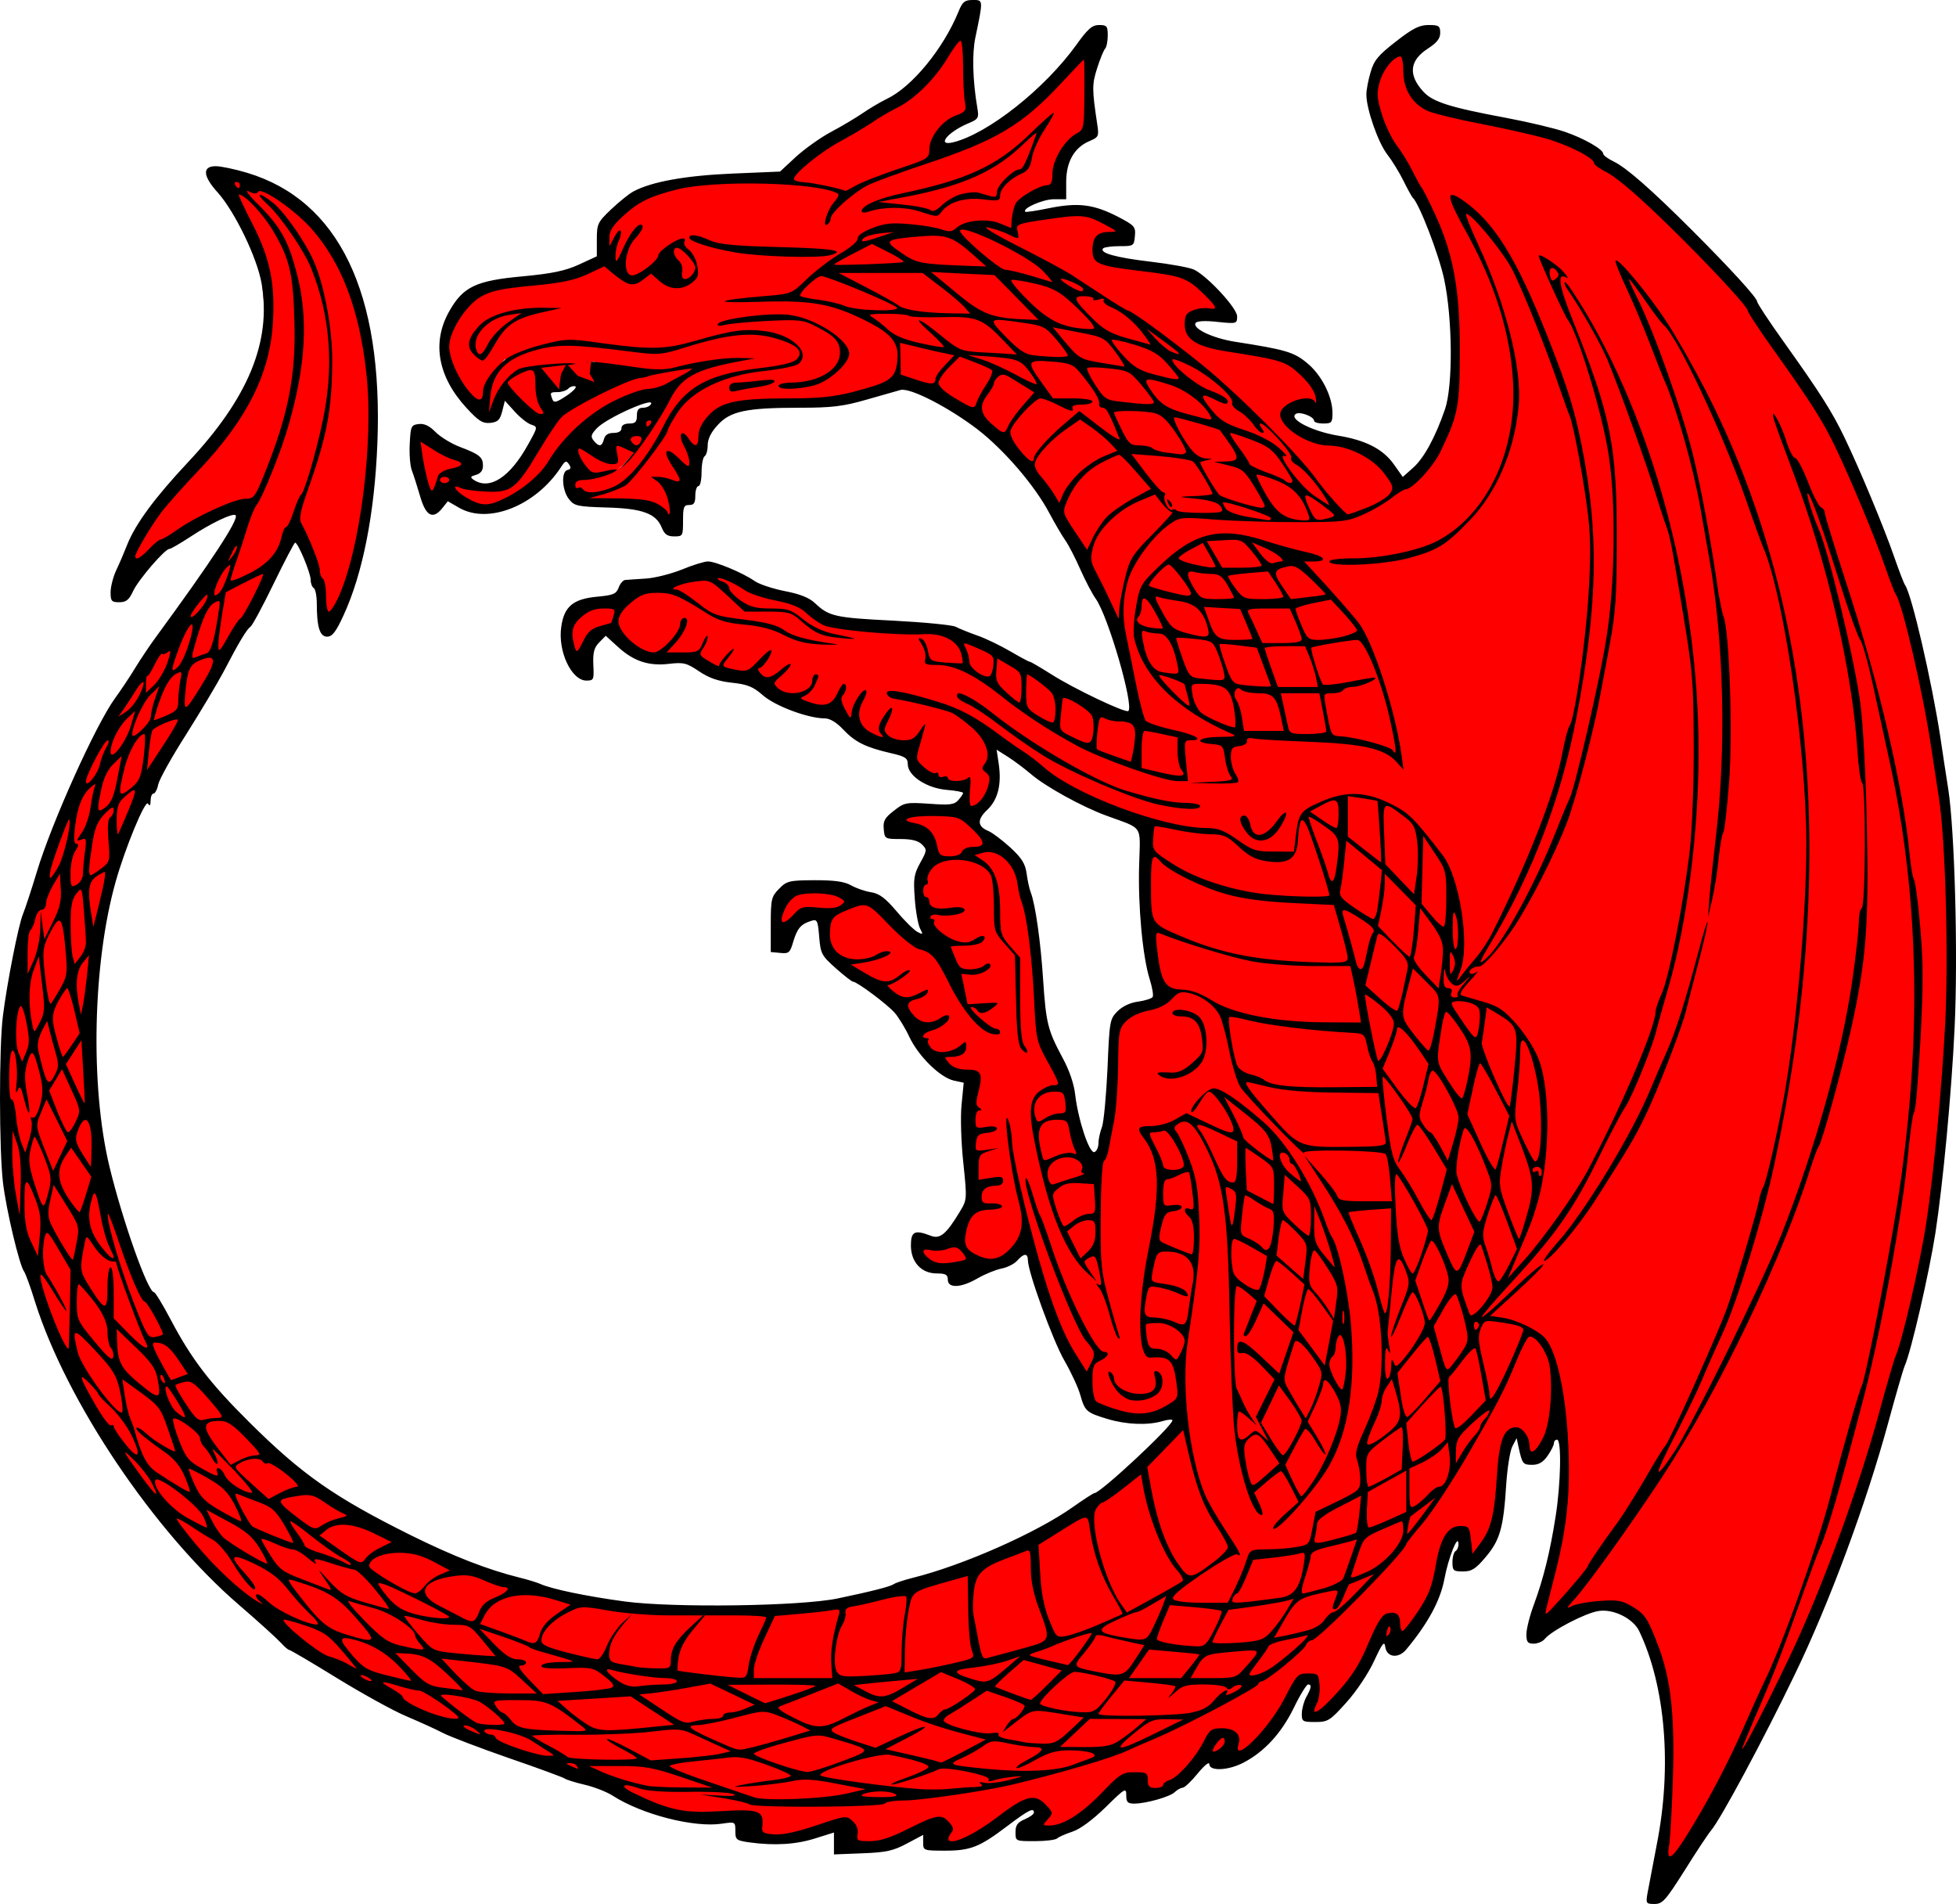
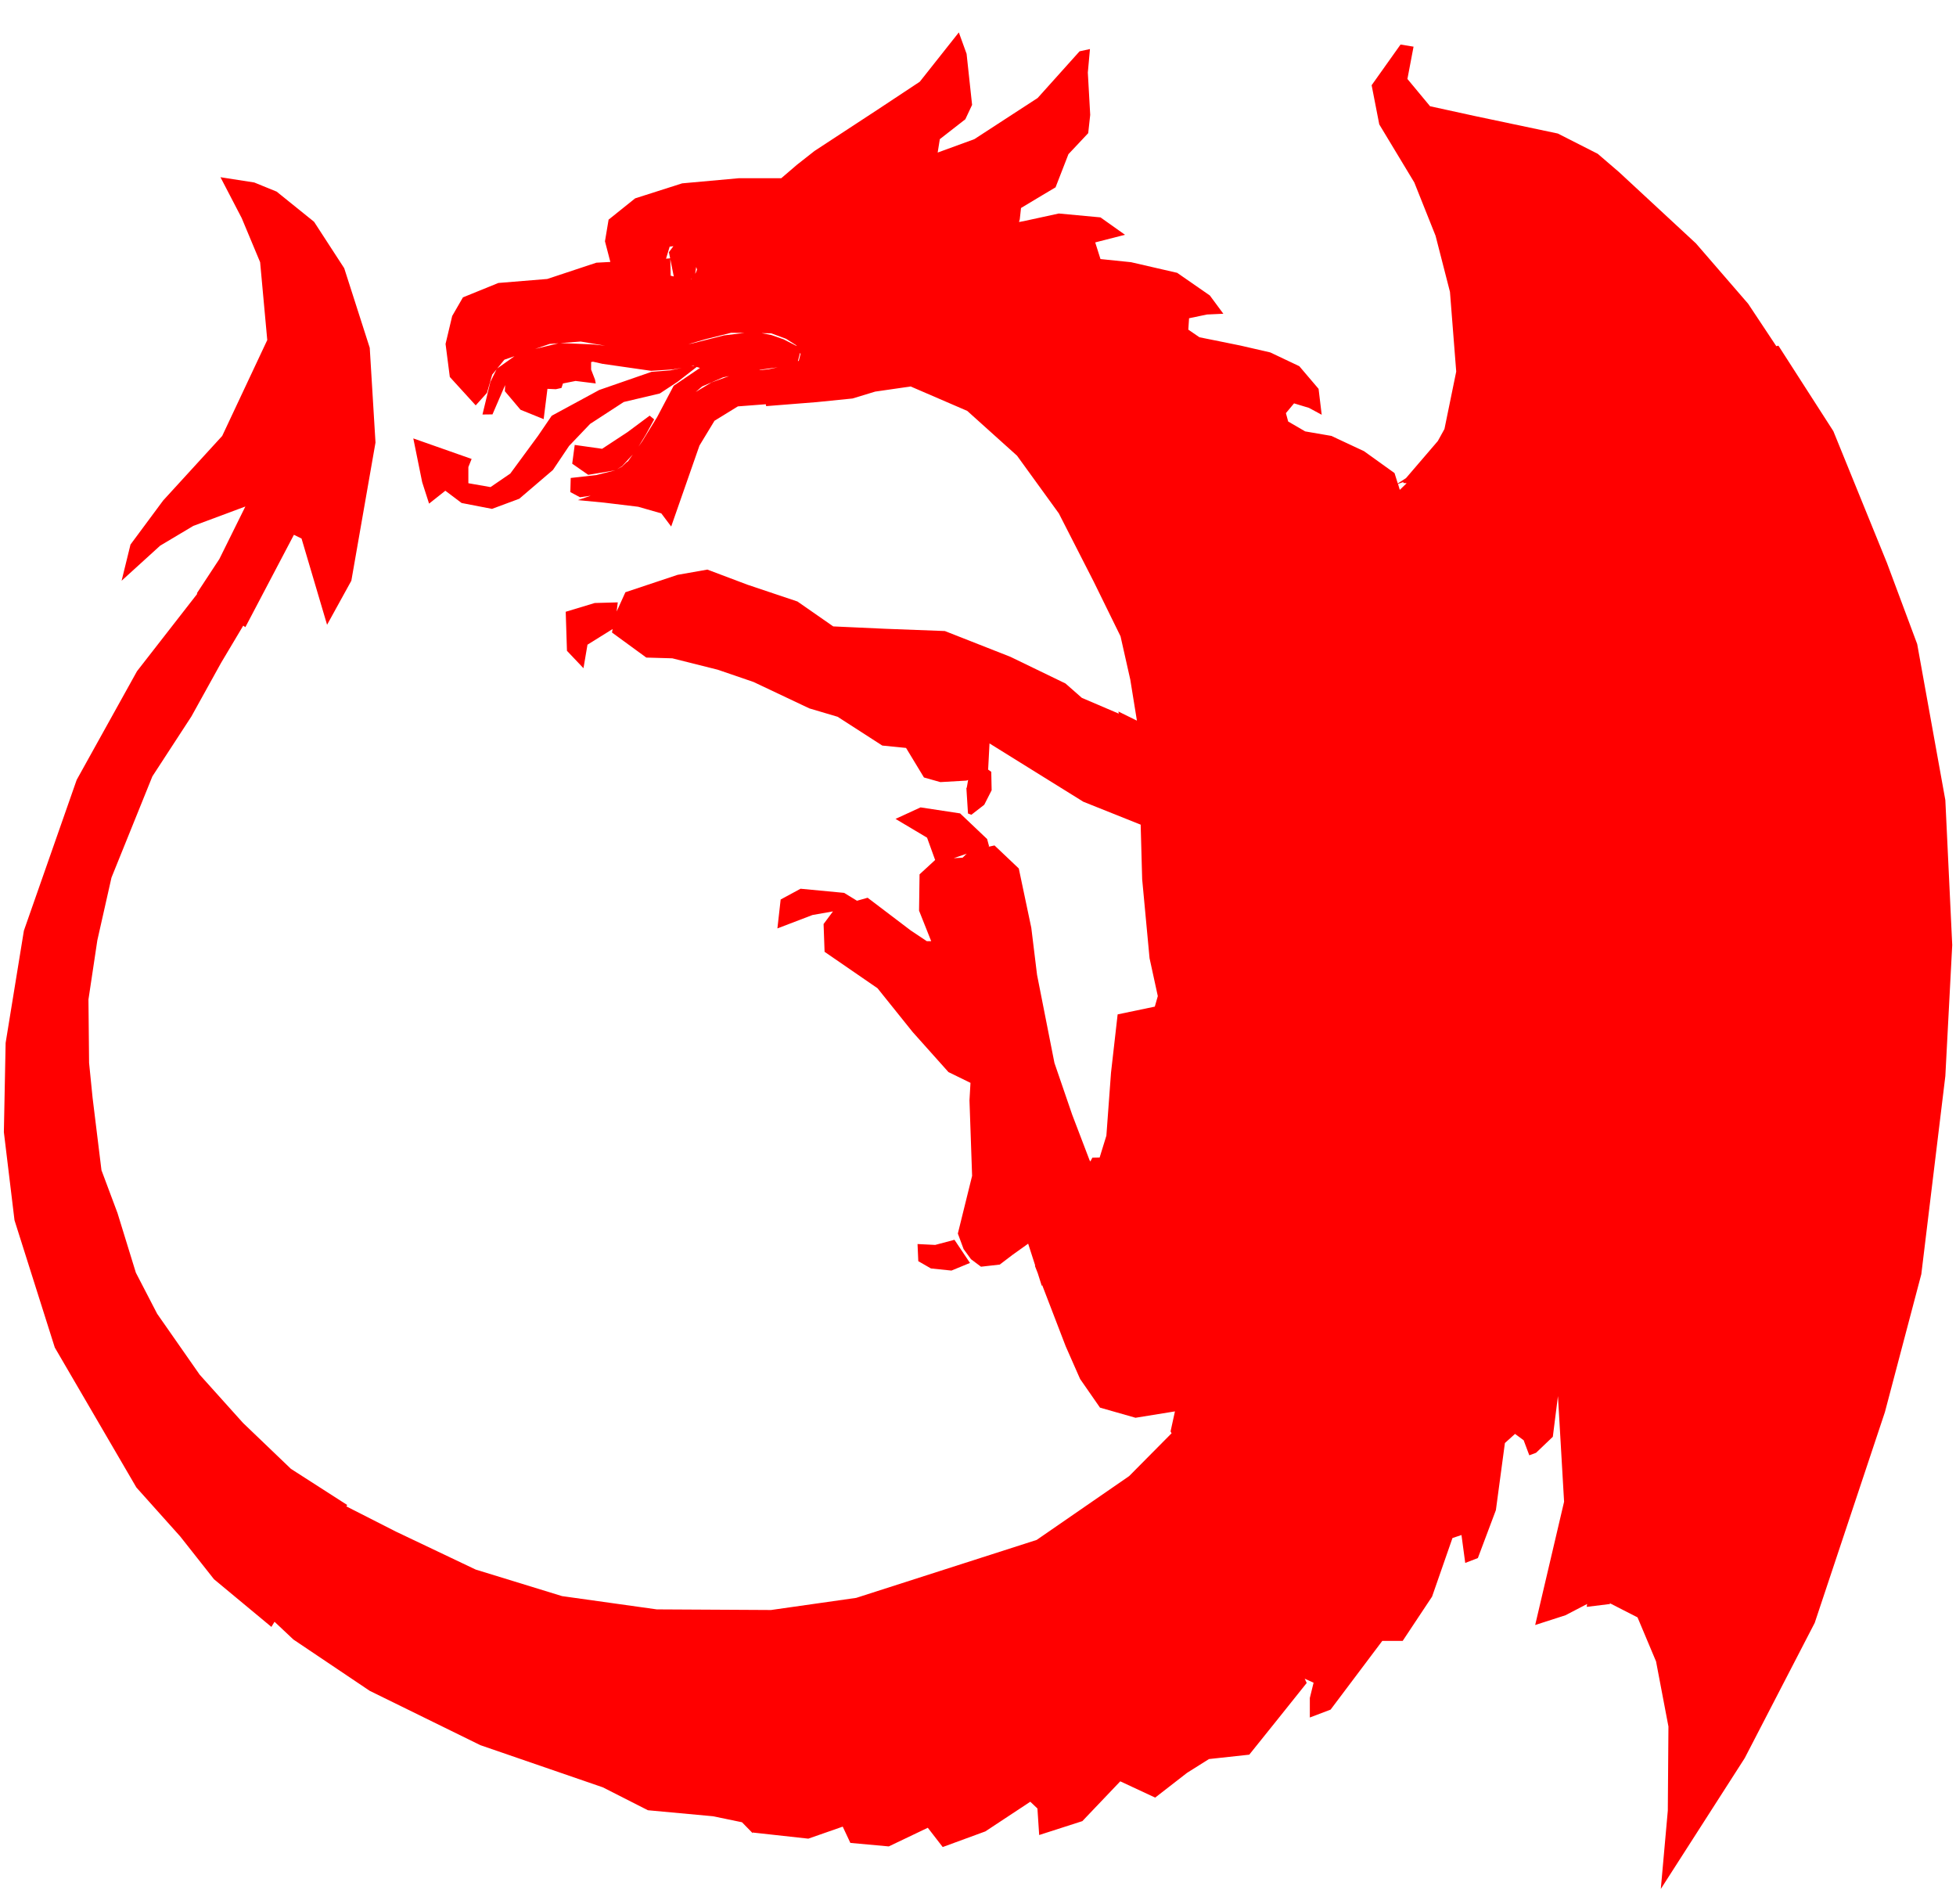
<svg xmlns="http://www.w3.org/2000/svg" width="156.32mm" height="152.13mm" fill-rule="evenodd" stroke-linejoin="round" stroke-width="28.222" preserveAspectRatio="xMidYMid" version="1.2" viewBox="0 0 15632 15213" xml:space="preserve">
  <defs class="TextShapeIndex">
  
 </defs>
  <defs class="EmbeddedBulletChars">
  
  
  
  
  
  
  
  
  
  
 </defs>
  <g>
    <path d="m5345.8 2015 36-48-30 4-29 96 33-3zm119-27-42-27zm91 199 4-6 11-27-7-21zm-36 44 5-1 3-4zm-163-161 3 133 25 6zm-1012 1279-185-75-125-148 2-49-101 234-80 1 63-260 49-100-34 41-42 146-90 100-207-227-34-264 53-223 86-149 283-115 391-32 392-130 112-6-43-165 29-173 212-170 376-120 453-41h339l126-108 140-110 504-330 337-223 312-394 62 171 44 408-54 115-204 159-17 107 293-107 506-329 335-373 83-18-17 188 19 338-16 146-158 168-103 265-106 63-170 102-10 91-6 21 38-7 280-61 333 31 196 139-238 61 42 133 244 25 369 85 261 181 108 146-131 6-143 30-6 91 89 61 125 25 202 41 239 55 232 110 154 181 25 207-102-55-119-36-65 78 18 67 136 79 209 36 261 122 244 175 26 83 66-43 254-296 53-96 94-459-50-637-115-448-170-426-280-464-61-313 231-325 104 17-49 258 181 218 357 78 664 140 319 162 170 146 615 570 417 482 225 339 17-4 439 683 428 1052 242 649 225 1247 55 1158-55 1047-192 1583-291 1102-561 1684-559 1080-671 1046 56-626 5-672-99-520-148-352-223-114 4 7-187 23 3-23-173 90-242 78 231-985-49-844-41 325-134 128-54 20-45-120-69-51-81 73-72 536-144 383-101 39-30-223-72 24-163 468-235 354h-163l-413 549-166 63v-156l30-122-71-32 16 34-227 284-232 289-322 35-175 110-255 198-279-130-303 318-345 111-14-212-57-54-359 237-341 125-119-154-312 149-307-28-61-130-275 96-445-49v5l-85-87-232-48-520-48-360-183-979-337-884-434-610-410-151-142-25 41-459-381-270-342-350-391-652-1118-322-1017-85-704 14-713 146-897 422-1205 482-868 482-619-4-3 180-274 208-420-416 155-265 158-308 280 71-289 261-352 472-516 360-766-57-622-147-352-170-327 270 42 179 73 299 241 241 371 204 636 46 757-193 1104-194 352-204-689-61-30-388 738-17-12-177 297-237 428-312 479-327 809-113 501-71 473 5 506 28 279 71 579 128 342 147 477 170 328 340 487 346 385 383 367 450 289-7 11 395 201 639 304 690 212 757 106 913 5 681-97 1442-463 739-510 339-342-8-15 35-160-315 51-284-81-159-229-115-261-188-489-3 7-32-101-23-59 2-4-56-174-126 90-101 77-150 17-80-60-59-81-46-124 114-461-21-603 8-140-176-86-286-320-281-350-423-291-8-222 75-101-164 29-280 107 26-231 159-86 348 33 103 63 85-24 344 261 129 86h35l-97-244 4-290 126-116h-2l-64-177-252-150 200-92 316 48 216 205 16 59-11 4 54-12 194 184 100 474 46 376 139 704 142 414 139 364 6 9 16-30 58-1 54-175 37-503 53-466 297-62 24-84-66-303-59-631-12-436-458-183-380-236-370-230-11 209 25 18 3 147-59 116-103 80-27-10-13-205h3l11-63-13 5-209 12-131-37-143-236-190-19-357-230-226-67-446-211-286-98-363-91-208-6-274-200 5-28-201 125-32 188-132-139-10-312 232-70 184-5-9 73 70-154 417-139 238-42 321 121 399 134 286 199 416 19 476 18 524 206 440 213 131 115 295 126-3-17 148 73-53-328-78-346-214-436-279-546-334-461-398-358-452-195-284 41-181 55-287 29-403 32-3-15-223 17-187 115-120 198-226 647-79-105-185-53-273-33-209-20 103-35-86 12-77-41 3-113 204-23 148-37 3-1-215 36-128-89 20-150 219 31 204-134 176-131 36 30-67 122-58 95 29-41 119-193 133-252 210-142-26-8-152 118-143 94-288 68-269 175-168 176-129 192-269 230-218 81-243-47-130-98-130 103-55-171-71-350 466 164-26 65v129l177 31 158-108 222-302 109-160 380-206 418-145 152-12 90-20-74 13-171 11-390-56-75-17-15 3v60l31 80 6 31-161-20-101 20-12 36-45 10-67-3zm627 379 4-5 32-30 11-7 38-54-73 79-13 14-39 24zm569-805-17 3h26zm1792 7017 141 7 154-41 124 185-148 61-164-17-101-58zm-1647-6884 141-51-48 10-168 73-51 44zm385-98 74-8 70-15-124 17-21 4zm313-75 14-55-4-9-17 66-2 1zm-20-124-82-52-119-44-76-1 78 15 97 34 104 53 3 5zm-521-100-204 51-137 40 35-7 248-63 165-20zm-542 133h2zm-660-63-162 12 261 11 96 10zm-248 19-116 40 186-45zm-362 126-57 70 138-98zm3662 3979 33-32-104 36zm3494-2939 55-53-27-2v-5l4-4-46 17z" fill="#f00" />
-     <path d="m4683.8 2894c3-3 10-4 23-4zm-145 24 79 85 134 50-39-67 11-96c56 3 174 17 372 46 139 20 220 20 296 0 181-48 392-79 520-76l125 3-123 23c-356 66-468 128-560 309-73 149-278 447-343 503l-56 49 112-130-64-29c-85-40-86-40-69 46 13 67 8 75-47 75-33 0-101-28-151-63-50-34-96-62-102-62-29 0-5 70 44 133 52 67 61 69 163 46 59-14 98-16 86-5-36 33-184 77-259 77-47 0-70 12-70 39 0 21 10 32 23 24s30-3 38 11c25 40 138 29 251-22 120-57 272-243 389-477 150-302 335-417 754-466 185-22 285-44 313-72 62-64 8-118-169-169-186-53-373-35-711 70-201 63-222 65-433 38-460-59-583-62-751-19-253 66-366 177-384 382l-10 121 35-96c39-103 119-203 200-249 51-29 414-60 460-43zm-214 21 142 170 17-121 39-72zm8841 12192c8-44 42-222 75-394 123-621 69-1267-141-1705-48-100-207-179-324-160-104 15-376 157-429 222-17 22-58 39-90 39-48 0-58-13-58-75 0-41 26-147 59-235 77-209 130-422 174-704 42-262 49-616 12-616-14 0-25 12-25 28 0 15-22 60-50 100-36 52-71 73-123 73-75 0-80-7-109-138l-16-75-34 65c-19 36-40 171-49 300-22 350-49 447-162 582-82 98-114 118-183 118-77 0-85-6-85-74 0-40 11-81 25-89 14-9 24-34 23-58-2-86-81 111-113 284-32 169-130 351-303 559-63 77-157 66-169-19-7-51-23-30-89 112-46 100-141 242-221 331-132 147-148 157-250 157-101 0-108-4-107-69 1-37 17-97 36-131 41-74 45-100 14-100-12 0-65 85-115 189-100 203-235 349-400 435-121 64-274 71-274 13 0-23-39 9-92 73-51 63-105 114-121 115s-44 17-62 34c-37 38-231 93-326 93-52 0-63-12-63-67 0-62-10-57-166 97-104 101-203 174-264 194-54 18-110 42-122 54-13 12-93 22-179 22-154 0-154 0-154-71 0-57 16-79 74-104 40-17 73-41 73-53 0-43-44-20-211 106-224 170-295 198-501 198-169 0-173-2-173-63v-63l-130 69c-108 58-166 71-356 78l-227 9v-175l-150 47c-155 49-325 59-524 32-107-15-114-21-114-91 0-74-1-74-105-59-222 35-644-73-878-225-48-30-148-69-222-86s-147-40-160-50c-13-9-212-83-443-162-230-80-467-170-528-201-61-32-195-92-296-135-102-43-350-180-552-304-201-124-373-225-382-225-8 0-38-26-66-57-27-30-177-167-334-302-680-585-1380-1626-1631-2423-36-118-76-226-87-241-37-47-143-492-169-711-31-263-32-1076-1-1328 34-271 124-727 160-815 17-42 67-192 110-335 120-399 474-1184 628-1394 41-56 113-163 159-239 46-75 122-188 168-250 444-606 664-941 635-971-20-21-195 62-366 175-78 51-152 94-163 94-36 0-247 245-290 337-33 71-56 89-111 89-61 0-69-9-69-80 0-44 21-126 48-182 26-55 64-144 84-196 68-170 221-377 486-660 483-514 668-964 589-1428-35-205-214-575-351-728-119-131-125-210-16-210 42 0 156 24 252 53 733 221 1088 959 1040 2165-22 557-117 1040-271 1372-60 131-90 169-130 169-59 1-83-77-83-264 0-60-11-115-24-124-14-8-25-39-25-66 0-55-101-297-124-297-7 0-84 147-172 328-87 180-171 335-185 344-30 20-91 121-216 361-49 92-182 315-296 496-116 181-216 361-225 402-8 41-26 74-38 74-13 0-23 25-23 57-1 39-7 46-21 23-22-34-183 355-259 626-183 649-204 1631-49 2274 104 431 307 1004 356 1004 10 0 70 99 134 220 166 315 314 508 630 821 420 417 678 597 1287 900 346 171 613 275 873 340 62 15 133 37 161 49 93 42 373 100 677 141 389 52 1403 38 1701-24 268-56 422-95 450-115 14-10 80-32 147-49 399-98 995-361 1287-569 85-60 161-109 169-109 48 0 623-536 623-581 0-10-36-7-79 6-120 35-289 28-439-17-169-51-181-61-218-191-16-59-74-183-127-275-92-159-292-709-292-803-1-58-32-56-85 3-23 27-80 55-126 64s-131 44-189 77c-133 78-240 83-240 12 0-40-17-50-88-50-124 0-207-91-207-224 0-112 30-127 159-77 73 29 124-13 231-191 59-97 59-99 29-391-18-167-24-369-14-467l17-174-79-17c-110-25-281-193-355-348-33-71-86-157-117-193-58-67-300-248-333-249-10 0-72-49-139-108-113-101-121-116-132-251-11-132-16-142-64-127-83 26-111 60-143 165-26 90-35 98-104 91l-76-7v-219c0-204 5-224 66-286 61-63 82-68 283-69 157 0 237 10 291 40 40 23 113 49 161 56 68 11 115 47 204 152 64 76 139 150 167 165 45 24 47 22 21-27-15-30-35-137-42-238-12-160-7-195 43-286 55-99 56-106 15-147-29-30-82-44-171-44-125 0-128-1-135-79-6-65 7-90 81-147 83-66 98-68 282-56 164 12 200 8 233-29 21-24 38-49 38-57s-60-19-133-25c-159-14-309-113-309-205 0-49-20-62-139-89-198-46-281-87-377-188-53-57-107-89-147-89-133 0-396-98-494-184-80-70-126-88-249-101-108-12-182-37-262-91-99-67-124-73-239-60-163 20-285-21-410-136l-97-88-52 53c-41 42-51 79-47 180 6 118 3 125-55 125-120 0-231-236-201-432 23-160 95-220 284-238 131-12 155-22 174-72 12-33 36-61 53-62 18-2 90-6 162-11 73-4 202-37 290-72 87-36 181-65 209-65 61 0 281 92 372 156 37 26 146 62 242 81 121 23 196 53 241 96 112 106 160 117 625 140 249 13 474 35 500 49s103 45 170 69c68 23 187 81 266 127s149 84 157 84 82 44 165 96c178 115 602 317 622 297 45-47-163-761-261-897-26-36-81-140-122-232-40-92-95-198-122-236-26-37-82-133-125-213-116-221-361-506-574-671-230-176-539-336-617-316-29 8-152 43-274 78-184 53-274 64-532 64-426 0-554 27-655 138-53 57-80 112-80 161 0 40-11 81-25 89-13 9-24 66-24 128 0 61-11 110-25 110-13 0-25 35-25 76 0 58-10 75-48 75-44 0-50 16-50 125 0 122-2 126-70 126-55 0-78-16-100-70-46-113-153-153-441-161-233-7-258-12-301-67-56-71-63-222-11-233 27-6 30-18 11-46-21-31-31-28-65 26-202 306-578 456-811 323l-92-53-42 53c-76 96-133 68-179-92-23-79-53-173-67-209-13-35-21-131-16-213 7-139 11-148 72-156 45-5 86 15 135 65 39 39 127 93 194 118 158 60 184 82 184 151 0 37-19 62-55 72-46 13-49 19-19 40 128 85 290-20 435-283 78-140 78-140 25-158-29-9-89-56-132-104l-79-87-21 84c-18 70-35 86-95 93-62 6-94-15-191-120-229-249-278-523-138-771 111-197 213-246 588-280 234-22 340-44 449-94l143-66v-133c0-125 6-139 113-241 62-59 142-124 179-144 145-78 415-127 791-143l381-16 125-116c69-63 195-154 283-201 87-46 202-115 256-152s140-88 190-112c201-96 450-399 572-696 32-80 50-94 114-94 85 0 85-6 21 301-27 129-21 343 15 556 15 89 11 94-79 132-162 70-248 181-113 148 277-68 730-426 983-777 93-130 127-160 183-160 62 0 69 9 69 83 0 45-9 94-21 106-12 14-41 84-64 157-41 129-41 166 1 446 15 97 11 104-61 135-122 51-187 165-187 327v138h-101c-86 1-252 73-226 100 5 5 91-8 192-29 230-46 352-31 543 66 140 73 148 82 141 158-7 78-11 80-122 80-63 0-122 8-131 17-36 36 98 74 379 107 161 19 319 48 350 65 112 58 341 308 341 371 0 60-3 61-159 45-97-11-163-7-173 9-27 44 137 122 317 150 403 63 468 82 573 169 116 94 204 268 204 399 0 77-6 85-73 85-42 0-74-10-74-22 0-33-113-76-145-55-64 40 131 140 337 174 220 36 358 107 444 227l73 103 83-74c86-76 178-245 254-466 65-189 61-726-7-1043-44-201-200-604-251-649-7-7-41-68-74-135s-91-161-129-210c-73-93-168-366-167-479 0-36 15-117 34-179 27-94 61-135 202-244 134-105 188-132 261-132 82 0 93 7 93 63 0 45-27 79-98 125-147 95-160 210-37 344 74 82 212 126 658 209 186 35 399 86 475 113 152 52 305 140 305 175 0 12 38 40 86 63 100 49 298 222 627 551 301 301 517 537 517 567 0 13 96 159 215 325 286 401 383 552 483 761 123 255 317 722 397 953 38 110 77 211 87 226 53 73 214 770 282 1215 21 144 50 331 63 413 52 335 79 1326 51 1910-25 525-92 1236-153 1636-51 326-194 949-246 1065-12 28-71 231-131 452-176 647-470 1441-749 2017-251 521-589 1149-666 1241-24 28-119 171-212 320-152 240-177 269-241 269-67 0-70-5-57-82zm768-1326c62-142 134-301 159-353 142-282 430-1088 538-1507 100-388 227-832 247-870 30-55 204-948 282-1439 203-1284 183-2458-60-3558-27-125-84-384-125-576-42-194-90-368-108-389s-95-235-170-476c-144-458-236-711-252-694-9 9 47 189 88 280 80 177 288 1044 334 1391 23 167 45 590 53 1002 16 777-5 1058-126 1604-68 309-231 904-259 940-10 14-38 87-62 163-229 735-733 1784-1193 2484-247 375-592 856-698 972-64 70-67 79-20 54 31-16 131-35 221-41 142-11 179-5 263 45 102 61 123 94 209 320 98 260 130 548 115 1041-8 248-21 493-30 545-23 137 18 117 131-63 164-259 345-602 463-875zm-6348 756c37 41 39 56 13 88-17 21-24 46-16 55 35 35 211-50 397-192 220-168 293-184 381-89 56 61 57 64 13 113s-43 50 14 50c109-1 255-93 416-260 147-153 167-166 264-166 96 0 105 6 105 63 0 50 12 63 62 63 33 0 61-11 61-24 0-12 23-31 51-39 69-23 206-177 272-307 49-96 63-107 146-107 104 0 157 50 134 124-55 177 240-115 367-363 98-191 106-199 188-199 80 0 85 5 92 93 4 51-5 116-21 146-62 118 15 77 163-87 119-132 179-227 249-395 69-163 108-226 148-236 71-19 105 5 105 79 0 34 8 61 19 61 10 0 66-71 125-159 84-127 111-197 138-354 39-231 98-326 200-326 67 0 72 8 84 111l12 111 65-87c83-112 111-224 130-533 18-290 57-390 154-391 49-1 106 75 106 141 0 88 48 64 109-56 55-108 80-384 53-573-17-111-114-252-165-235-14 5-58 88-97 184-101 247-154 348-402 775-121 207-279 446-351 531-72 83-131 159-131 166 0 52-704 769-757 770-17 0-37 17-45 38-16 42-315 288-351 288-12 0-27 11-31 24-11 30-581 331-812 429-100 42-203 87-229 100-126 60-534 180-935 276-209 49-720 124-854 124-76 0-146 11-155 25-18 29-1052 35-1080 6-9-10-103-32-207-49l-189-30 160 9c107 6 142 1 105-13-30-12-191-20-357-17-194 3-334-7-394-28-138-49-165-20-37 41 283 136 399 159 692 141 301-18 343-3 330 118-6 53 4 61 95 68 67 5 187-21 339-73 232-78 238-79 288-33 32 30 46 67 39 104-9 52-2 56 99 56 78 0 166-28 308-100 226-113 264-120 325-50zm-668-265-236-45c-186-36-261-40-354-19-66 14-207 31-315 39-155 10-173 8-87-9 62-12 175-30 253-39 77-9 141-25 141-35s-89-51-198-89c-162-58-220-68-325-53-71 9-196 22-277 30s-156 23-166 33c-11 10 122 65 295 123 173 59 342 116 376 128 87 32 549 14 736-28zm238 40c-44-30-191-30-258 0-34 14 4 22 123 23 120 1 161-6 135-23zm684-82c-21-15-11-18 30-9 34 7 122-4 196-23 118-31 123-34 37-26-54 5-125 17-157 28-38 13-54 11-44-6 20-33-352-108-401-81-60 32-342 124-375 122-17-2 40-28 127-58 87-31 162-68 167-81 7-23-99-57-308-99-92-18-590 130-554 165 20 21 544 92 795 109 74 5 185 4 246-3 61-6 147-13 191-13 56-2 71-10 50-25zm-2403-58c-221-74-287-86-492-85h-236l98 45c88 40 228 84 369 113 27 6 155 12 283 13l234 1zm1237-301c-138-41-144-40-394 28-140 37-255 78-255 89 0 24 359 146 430 146 28 0 149-38 271-84 248-94 250-89-52-179zm2043 153c83-27-7-62-163-63-111 0-169 16-279 77-76 43-144 72-151 65-8-7 31-37 86-65 127-66 149-102 63-102-38 0-131-13-208-29-127-27-145-25-210 22-39 28-116 71-170 95-115 52-106 55 209 86 296 28 550 17 677-32 54-20 120-44 146-54zm-4107 62c-8-14-34-24-56-23-34 1-33 6 8 23 65 29 66 29 48 0zm3269-211-85-22c-233-59-371-103-535-171l-180-74-164 65c-264 103-279 111-264 136 8 14 89 48 180 78l166 54 194-91c239-111 277-99 51 17l-165 85 194 44c106 25 204 48 217 53 14 5 29 9 34 10 4 1 87-40 183-91zm-2789 149c0-7-56-41-125-77s-121-70-115-76 88 30 181 80l170 91 234-17c128-9 272-25 319-36l86-20-86-39c-47-21-137-63-201-92-107-50-131-52-344-26-126 15-393 26-592 25-200-2-363 2-363 8 0 5 58 41 129 78 71 38 140 78 152 91 24 23 555 32 555 10zm-845-142c-101-64-403-122-372-70 8 13 30 23 48 23 19 0 38 13 42 28 12 34 327 142 414 142 56 0 57-3 15-29-25-15-91-57-147-94zm5479 22c-48 64-41 87 15 51 27-17 49-46 49-63 0-44-25-39-64 12zm-3699 30c61-15 187-50 281-79l169-52-71-38c-40-21-124-57-186-82-113-42-122-41-341 17-125 33-261 60-302 60-103 0-67 31 142 123 201 88 169 83 308 51zm8268-700c253-525 558-1353 724-1968 60-220 119-423 131-451 53-116 196-739 246-1065 59-384 127-1103 152-1599 27-545 2-1466-50-1797-13-82-41-268-63-413-67-445-229-1141-282-1216-10-13-49-115-87-225-80-232-274-698-397-953-100-209-196-360-483-762-118-165-215-311-215-324 0-29-216-266-516-567-330-329-528-502-628-550-47-24-86-53-86-65 0-42-207-146-393-199-101-28-331-79-509-114-179-34-367-80-418-100-128-53-204-173-204-322 0-64-10-117-22-117-53 0-136 101-165 200-27 93-25 127 16 263 27 86 79 196 117 245 37 48 96 143 129 210s67 127 74 134c8 8 56 102 106 211 145 315 198 602 197 1093-1 442-13 506-153 798-58 123-226 305-282 305-12 0-63 31-112 70s-150 98-225 131c-123 56-168 61-517 61-209 1-508-9-664-20-274-22-285-20-367 37-132 92-291 307-333 451-41 145-46 283-14 435 12 56 46 225 76 376s66 289 79 306 110 50 218 74c183 40 257 84 141 84-50 0-51 8-36 163l16 163h-84c-109 0-600-173-805-284-223-121-425-253-612-402-209-166-367-242-502-242-96 0-107-5-96-49 7-28-5-79-27-113-33-52-33-59-3-47 20 8 43 51 51 97 15 79 21 83 143 93 69 5 129 8 133 5 5-3 0-35-9-73-25-102-145-167-293-159-225 13-735-34-812-73-40-20-103-65-139-100-45-43-120-72-241-96-96-18-205-55-242-80-84-58-205-112-219-97-6 6 12 19 40 27 28 9 51 33 51 52s41 63 92 99c73 50 121 63 243 63 134 0 161 9 258 88 67 54 155 96 231 112 213 44 225 50 77 37-160-14-212-36-330-140-73-65-98-72-264-72h-184l-138-128c-138-127-140-128-265-111-115 15-221 63-139 63 18 0 93 48 167 106 124 98 148 106 375 134 174 21 262 45 316 84 66 48 177 78 409 111 41 6-5 7-103 4-132-6-209-25-307-75-89-47-188-73-315-84-145-13-211-33-304-92-223-141-274-162-392-162-98 0-136 14-215 81-66 56-97 102-97 146-1 94 175 249 283 249 59 0 209-160 209-223 0-30 16-53 36-53 50 0 6 116-80 207l-64 69h129c122 0 131-4 163-82 19-44 35-64 36-42 1 20-15 62-36 91-34 50-32 57 51 106 48 29 83 44 78 34-4-11 25-53 65-94 71-74 68-43-5 44-46 54-40 60 76 82 85 16 100 10 180-76 47-52 92-88 99-81 18 19-65 143-95 143-14 0-11 17 6 38 43 53 84 47 170-27 42-36 76-54 76-40s-33 53-72 87c-69 59-71 64-30 103 85 76 274 35 274-61 0-27 12-49 25-49 31 0 31 8-3 83-15 35-51 72-79 86-49 22-46 25 39 54 117 40 179 18 219-74 18-41 41-74 51-74 28 0 22 61-8 92-19 19-14 51 18 112 44 82 45 82 53 21 8-70 92-195 115-172 8 8-4 49-27 89-55 98-30 197 64 246 85 45 120 49 81 10-32-33-17-85 46-170 55-72 60-28 9 72-33 64-33 77 2 111 21 22 77 40 123 40 69 0 94-16 136-82 28-44 45-59 37-31-7 28-28 100-44 159-31 106-30 111 37 170 38 33 79 54 92 46 12-8 23-1 23 15s16 22 37 14c20-7 37-3 37 10 0 33 131 32 163-2 19-18 23 11 14 100-6 70-2 127 10 126 48-1 111-73 133-153 20-68 16-90-16-115-34-25-35-37-10-68 56-68 10-195-104-293-57-49-126-100-153-113-44-23-341-96-466-115-26-3-52-22-58-40-14-44 122-23 396 61 189 57 311 123 512 273 56 42 136 98 180 126 44 27 117 84 164 125 245 221 958 487 1304 488 91 0 140 20 246 94 119 85 147 94 292 94l159 1 15-125c22-184 36-203 208-277 198-86 360-79 565 27 133 68 176 112 400 402 136 176 220 713 144 917-39 104-38 106 3 50 24-32 77-97 117-143s98-133 128-192c285-564 504-1125 563-1437 21-110 47-211 59-226 39-49 124-625 151-1031 19-295 19-470-1-642-31-268-117-732-149-807-12-28-47-124-77-213-106-313-297-791-383-957-76-147-342-466-368-440-5 6 39 116 99 246 222 479 351 995 322 1289-34 357-177 690-389 909-193 201-257 241-490 304-203 56-634 74-634 27 0-15 85-25 203-25 216 0 518-64 659-138 402-212 642-723 605-1291-24-383-146-768-373-1178-159-286-167-348-35-259 256 174 436 463 689 1104 163 416 206 554 268 856 140 702 131 1272-40 2172-120 636-347 1238-675 1788-109 182-117 206-43 139 128-117 385-586 550-1004 48-122 97-240 109-262 42-76 246-962 297-1288 71-446 78-1099 16-1478-53-337-247-969-324-1066-27-34-233-486-233-512 0-25 143 66 197 127 33 37 46 59 27 48-80-48-65 58 49 342 307 769 353 997 351 1775 0 425-10 564-54 802-30 158-67 356-82 438-47 257-194 819-260 991-96 253-291 636-422 835-113 168-251 325-283 321-37-5-87 30-74 50 9 14 31 11 55-7 23-18-2 16-55 73-69 75-87 107-62 116 19 6 98 29 175 51 117 34 159 63 265 182 71 82 146 201 175 281 97 262 88 822-19 1167-38 126-48 149-166 426l-63 150 135-150c143-158 404-526 497-699 267-500 548-1156 548-1280 0-21 22-86 49-144 60-132 181-756 226-1159 18-169 32-538 30-840-2-500-8-578-93-1084-88-533-98-581-138-683-10-28-47-141-81-251-69-225-286-826-376-1044-53-128-214-412-321-566-22-31-30-57-18-57s89 116 173 257c559 950 894 2264 893 3503 0 634-93 1361-237 1860-49 170-94 330-100 358-30 127-191 524-246 607-34 51-126 226-205 388-210 432-350 633-728 1041-124 134-221 248-216 254 5 5 68-47 140-115 226-218 340-316 351-304 6 7-87 101-207 211l-218 199 102 15c115 18 287 103 341 167 92 112 164 446 182 856 17 377-11 650-104 1016-32 125-65 254-73 289-13 55-3 50 79-41 124-135 254-290 254-304 0-12 120-189 240-351 44-61 143-219 221-352 77-134 148-249 157-256 27-19 410-874 490-1090 59-159 235-749 258-865 9-48 25-98 35-113 20-27 97-355 158-676 103-543 189-1493 187-2080-2-751-182-1980-345-2356-12-27-74-197-136-376-193-551-550-1309-660-1401-18-15-84-103-149-197-64-93-121-169-126-169-7 0 21 65 62 145 136 269 367 920 453 1279 62 255 141 682 189 1021 16 110 39 222 50 250 47 113 75 934 45 1323-16 210-37 393-47 406-11 14-26 104-36 200-9 96-32 244-51 327l-35 150 12-163c7-90 30-298 49-464 87-710 67-1571-50-2237-20-114-54-305-75-426-56-314-189-784-282-996-13-27-66-163-119-301s-137-335-185-438c-49-103-89-201-89-220 0-52 264 262 413 493 76 116 213 358 306 539 874 1698 1060 3796 549 6192-90 422-294 1089-411 1341-55 118-127 281-161 364s-134 290-223 461c-171 330-171 376 0 120 140-211 700-1347 851-1727 272-690 486-1454 569-2040 28-194 51-400 51-456s10-109 24-117c31-20 34-981 3-1001-13-7-30-130-39-271-41-627-241-1494-508-2197-81-215-153-413-160-441-29-113 58 39 100 175 24 76 55 138 71 138s62 86 103 191c40 105 87 196 104 204 17 6 31 27 31 46s77 268 170 555c259 788 456 1634 508 2175 9 96 25 186 35 200s33 183 49 376c25 279 26 464 2 901-16 302-38 562-49 576-12 15-34 167-50 340-45 476-216 1416-354 1942-195 743-286 1059-350 1203-18 41-71 183-117 313-180 507-238 659-361 945-71 163-133 313-140 334-27 86 159-270 366-702zm-1098-4566c36-87 92-215 123-284 69-151 158-430 255-801 40-152 73-259 74-238 1 20-32 167-74 325-42 159-86 330-98 381-33 136-225 634-326 841-85 176-126 245-397 670-133 209-368 489-411 489-13 0 32-63 100-140 223-248 604-875 754-1243zm-3250-2176c18 0 41 34 48 76 23 115 115 103 211-30 87-121 105-71 20 57-76 115-187 130-261 33-60-77-67-136-18-136zm-1609-480c-96-60-252-169-349-243-97-75-212-151-257-170s-82-46-82-60c0-13 5-24 11-24 45 0 157 66 285 168 308 244 815 538 1052 610 221 66 370 98 479 98 64 1 117 12 117 26 0 34-152 28-340-14-209-47-703-258-916-391zm1350 211c159-8 176-13 148-47-16-21-37-86-44-143-13-100-18-105-106-112-151-13-105-55 61-57 132-1 145-6 92-28-430-188-700-453-772-758-10-40-4-152 14-251 29-169 37-184 179-321 283-275 490-327 850-210 102 33 248 73 326 90 152 32 190 76 65 76h-76l178 194c97 107 213 240 256 295 115 146 294 699 345 1064l15 111-58-64c-95-104-261-142-694-159-217-8-419-20-449-27-37-7-54-1-50 21 4 18-22 35-61 40-58 6-68 19-68 88 0 44 17 104 36 133 20 29 29 59 21 68-9 8-99 13-202 10l-187-5zm1420-509c-68-305-201-625-258-625-56 0-356 51-367 62-11 12 69 268 91 293 8 10 98 2 200-18 101-20 195-36 209-36 55 2-103 73-164 74-37 0-73 12-82 26-8 14-47 25-87 25-68 0-70 5-57 81 49 272 42 257 133 264 120 8 390 82 407 111 36 59 29-14-25-257zm-534-57-28-142h-308l21 94c11 52 26 125 35 163 13 66 20 69 161 69 81 0 147-10 147-21s-13-85-28-163zm-329 77c-38-188-64-219-185-219-62 0-125-13-141-30-39-39-71 43-34 88 14 18 34 79 43 138l16 105h318zm-374-50c-27-210-67-244-282-244-69 0-71 3-55 94 9 52 40 113 68 137 45 37 213 111 266 118 9 1 10-46 3-105zm-378-150c-12-45-23-84-23-88 0-14-182-82-203-75-20 7 210 244 238 244 6 0 1-37-12-81zm609-233-56-150-145-18c-79-10-148-15-152-10-5 4 16 77 46 161 48 137 61 155 129 163 103 14 235 19 235 11 0-5-26-75-57-157zm418 90c-8-41-31-114-51-163l-37-89h-161c-89 0-161 7-161 16s23 82 53 163l52 147h319zm-737-46c-8-37-31-109-52-159-35-85-44-91-178-105-78-8-145-12-150-8-3 4 19 76 49 161 51 144 60 154 141 163 208 22 204 24 190-52zm-518-307c-34 0-81-7-104-16-36-15-40-5-24 80 28 153 79 233 155 245 138 20 137 22 121-56-32-162-85-253-148-253zm1140 45c-1-18-23-80-48-138l-48-107h-174c-158 0-172 4-152 44 12 24 42 86 65 138l43 94h157c109 0 157-9 157-31zm-443-127-49-114-144-8-145-9 35 98c51 149 74 166 220 166 73 0 132-4 132-9 0-6-22-61-49-124zm886 57c0-11-47-70-104-133l-105-113-142 28c-78 16-141 37-141 47 0 9 21 69 48 132 45 106 55 115 137 115 48 0 138-13 198-28s109-37 109-48zm-1426-235c-69-10-143-24-166-33-32-13-23 16 34 120 65 119 89 140 183 166 178 48 202 43 183-34-34-138-102-201-234-219zm-296 44c0 31-11 68-26 82-35 36 18 78 112 89 41 5 78 7 83 4s-23-62-61-130c-71-128-108-144-108-45zm687-170c-42-73-67-90-130-90-43 0-102-7-132-15-71-19-72 20-5 131 48 80 60 85 184 85 74 0 134-5 134-11s-23-51-51-100zm384-19-61-91-155 13c-85 8-159 18-163 22-6 5 20 49 56 98 64 85 73 88 225 88 87 0 159-9 159-19 0-11-28-61-61-111zm283-30c-105-99-134-114-191-100-108 25-114 47-40 157l70 103 135-16c75-8 138-18 142-21 4-4-48-58-116-123zm-1137-116c-32 0-173 154-157 170 13 13 251 75 303 79 17 1 31-7 31-18 0-35-151-231-177-231zm323-84-51-89-97 52c-53 28-96 60-96 70 0 11 46 31 103 45 120 29 191 37 191 20 0-6-23-50-50-98zm419 91c0-11-36-62-80-115-77-92-84-95-219-87l-139 8 124 212h157c86 0 157-8 157-18zm16-145-94-40 68 91c41 54 81 84 102 76 20-7 48-14 63-14 48 0-38-70-139-113zm-1159 9538c40-26 107-76 147-111l74-64-451-2-238 224 197 1c153 1 214-10 271-48zm295-63 221-109-126-2c-112-3-140 9-252 100-202 163-158 167 157 11zm-573-125-203-33c-220-34-203-38-377 98l-70 54 33-54c18-29 43-54 55-54 23 0 87-76 89-104 0-9-68-40-151-69l-152-52-124 81c-68 45-146 93-171 107-27 13-48 36-49 49-2 37 303 118 384 102 40-7 63-3 55 11-8 13 27 30 79 38 51 9 109 19 130 24 20 5 83 9 141 11 91 2 120-11 218-103zm-4862 98c-26-21-65-36-85-35-22 2-6 18 34 37 96 44 111 44 51-2zm345-237c-205 0-210 1-181 50 18 27 41 50 52 50 12 0 43 28 69 61 51 66 106 77 437 85 180 5 181 4 123-42-246-191-279-204-500-204zm1113 210 130-13-174-113-173-114-292 18-293 18 77 69c43 38 116 92 163 122 90 54 145 56 562 13zm1689-162 74-30-63-18c-35-10-107-44-161-76l-98-57-208 82c-114 45-229 90-254 99-35 13-11 33 111 96 175 89 232 88 415-9 61-31 144-71 184-87zm-3111-33c-72-39-345-80-308-46 78 71 251 201 283 213 49 19 221 22 221 5 0-22-129-135-196-172zm1943 110c0-14 25-26 55-26 31 0 87-15 126-32l71-30-177-85-177-84-176 32c-98 18-225 37-284 44l-107 11 179 119c158 106 188 118 254 98 42-12 112-22 156-22s80-11 80-25zm-2428-201c-24 0-99-17-165-37-147-46-163-38-50 24 46 26 85 56 85 67 0 26 132 96 258 137 98 32 185 44 185 25 0-26-275-216-313-216zm4201 151c32 0 233-135 241-161 3-12-57-49-133-80l-139-58-392 232 130 67c156 80 201 87 242 38 16-21 39-38 51-38zm2153-75c59-71 130-108 95-49-10 15 20 8 65-16 48-25 69-48 52-55-18-5-47 3-66 18-24 20-39 21-50 3-8-15-89-26-179-26-143 0-172 8-238 69-50 46-59 49-28 12 26-32 42-61 36-67-5-6-99-18-208-28l-198-18-103 126c-57 69-104 132-104 141 0 25 598 17 737-9 94-19 143-45 189-101zm-793-148c-24-21-261-78-326-78-41 0-274 215-274 253 0 23 207 67 336 70 92 3 110-8 194-111 50-64 82-124 70-134zm-2593 109c109-35 198-69 198-75s-158-11-351-10l-350 2 147 73c82 41 150 74 153 74s94-29 203-64zm2166-198-304-84-118 103c-64 56-114 106-110 110 7 8 262 102 285 106 6 1 65-52 129-116zm-1270 139 120-72-120 11c-66 5-181 17-255 24l-135 15 86 46c116 64 164 60 304-24zm-3043-64c-125-113-116-110-496-153l-148-17 111 119c61 64 133 127 160 138 27 12 148 21 270 22h221zm718 62c25-13 9-37-59-91-89-69-104-72-299-64-138 6-205 0-205-18 0-17 57-29 142-31 152-2 160 3-116-75-62-16-117-37-124-45-6-8-99-44-204-81l-193-65 117 122c86 88 138 122 187 122 38 0 69 12 69 25 0 14-19 25-42 25-30 0-10 33 67 114l110 114 258-17c142-9 274-25 292-35zm-1314-107c-140-131-201-161-343-166l-73-3 128 131c113 115 144 133 258 147 72 8 139 17 150 19 12 2-43-56-120-128zm1834 56c0-13-42-25-94-25-90 0-336-37-432-67-66-19-27 35 67 96 55 35 103 45 164 35 47-7 133-13 191-13 57 0 104-12 104-26zm2743-200-106 37c-59 20-179 44-267 54-174 18-176 42-7 93 119 36 130 32 306-120zm-5203 175c-20-13-48-24-61-24-14 0-8 11 12 24 20 14 48 24 62 24 13 0 8-10-13-24zm-141-312c-104-23-101 5 14 138 81 93 119 115 265 151 93 23 180 44 194 45 12 2-26-48-87-111-111-117-241-191-386-223zm3174 211c7-56 42-162 76-235 35-73 65-140 65-149s-111-16-244-16h-245l-98 117c-63 75-103 151-113 216-9 55-12 103-9 107 9 8 384 53 490 58 57 3 66-7 78-98zm661-13c-8-99 12-230 61-396 11-39 3-44-56-33-39 8-157 21-263 30l-193 17-84 179c-46 98-84 209-84 248v69h627zm506 75c51-10 56-26 56-171 0-87 10-218 24-290 13-72 19-141 13-151-7-12-93 0-191 25-98 26-206 50-240 54-42 6-60 22-55 51 5 25-8 69-28 101-48 78-75 304-43 364 23 43 47 48 217 39 105-6 217-15 247-22zm2365-53c41-51 73-95 70-97-4-3-95-13-204-22l-198-17-80 115-80 113h417zm346-119c-229 19-238 23-302 135l-44 76h181c166 0 187-5 242-69 150-168 153-162-77-142zm-715-52-128-28c-71-15-158-36-195-46-39-11-68-9-68 4s-40 70-88 129c-96 114-95 115 88 152 214 42 231 37 314-92zm1031 169c163-120 315-263 263-247-27 8-104 25-171 38-68 13-126 35-131 49s-41 67-81 119c-39 51-72 96-72 101 0 34 114-2 192-60zm-2561-24c174-40 175-41 150-105-14-36-27-184-28-329l-4-264-111 31c-341 96-329 88-360 237-15 74-29 217-31 319l-2 184 105-17c57-8 184-34 281-56zm-5173-301c-91-31-170-52-175-48-23 24 278 269 357 292 51 14 119 42 153 62s66 37 70 37c5 1-47-64-115-143-106-123-147-152-290-200zm2918 280c0-93 40-161 156-268l102-94h-271c-148 0-368-17-487-39-214-37-219-37-329 19-121 62-205 152-205 221 0 34 47 55 209 97 114 29 222 53 240 53 17 0 51-49 75-109s80-141 123-182l79-72-65 75c-85 99-120 170-120 248 0 53 15 65 93 78 51 9 109 19 129 23 20 5 89 10 154 11 110 3 117-1 117-61zm3365-218c8-17-192 47-327 106-27 13-83 32-124 45-70 22-67 25 87 62 88 21 165 39 172 40 6 1 51-51 98-115 48-65 90-127 94-138zm-423-201c-44-116-65-220-65-323 0-135-5-150-42-133-24 10-88 34-142 54-201 75-252 123-270 258-9 68-11 155-4 194 73 387 63 360 134 341 36-9 155-41 263-71 227-62 224-56 126-320zm-4445 258c-100-121-109-126-231-126-69 0-185-18-256-39-72-21-134-36-138-31-4 4 44 69 108 143 116 134 120 136 288 153 93 10 206 19 251 21l81 4zm-498 29c-23-25-41-56-42-69 0-55-195-183-332-219-80-21-169-47-195-57-28-10 27 59 120 154 144 147 190 179 295 203 189 43 202 42 154-12zm6402-265c-7-7-103-21-213-30l-199-17-52 122c-28 68-52 134-52 148 0 23 139 50 312 59 69 3 83-9 147-133 38-75 64-142 57-149zm-5446 180c16-54 61-106 134-156l110-75-110-34c-269-86-498-37-578 121l-35 68 154 55c83 30 175 64 201 76 82 37 100 29 124-55zm5964-180 59-98-60 17c-33 9-150 29-261 45l-200 27-64 120c-35 65-64 128-64 138s89 12 199 5c178-13 206-22 266-85 36-39 93-115 125-169zm-7429 61c-151-173-232-222-498-303-65-20-64-15 44 125 166 214 222 260 377 307 238 71 244 62 77-129zm6444-110 26-71-109 64c-60 37-119 66-133 66-12 0-86 30-164 66-160 74-149 99 58 134 186 32 189 31 244-81 28-59 64-138 78-178zm-324 72c4-3-32-70-79-149-92-156-154-336-181-521-20-136-2-138-275 33l-136 85 13 225c8 157 31 271 71 373 58 144 60 145 141 130 45-9 162-50 261-93 97-42 181-79 185-83zm1474 133c62-15 119-51 142-87 21-32 53-59 69-59 18 0 97-68 178-152l147-153-95 40c-52 22-98 40-102 40-3 0-24 44-46 100-22 54-50 100-64 100-31 0-31-6 1-90 24-66 23-66-55-51-238 49-257 61-350 218l-88 152 80-15c44-9 126-28 183-43zm640 2c-10 42-7 52 11 33 14-14 21-41 15-59-6-19-17-8-26 26zm-8784-330c-67-87-140-143-263-203-191-92-215-72-84 70 47 51 86 105 86 120 0 48-98-62-184-206-46-77-115-157-153-177s-116-68-174-108c-58-39-111-67-116-62-6 6 60 94 146 197 159 193 363 382 493 461 53 32 61 34 27 5-26-22-40-47-30-57 9-10 52 17 96 59 75 72 305 180 387 181 22 1 2-32-50-80-48-45-130-135-181-200zm1656 64c98-39 133-83 66-83-18 0-86-23-151-52-93-42-143-50-243-36-255 34-308 140-119 237 64 33 145 75 178 92 90 49 109 44 141-42 20-54 57-88 128-116zm-828-83c-58-26-105-38-105-27 0 10 36 61 80 113 57 66 115 103 203 127 125 34 283 48 283 25 0-12-257-145-461-238zm6278-135c-105-115-229-422-272-672l-16-94-143 113c-79 62-153 112-164 112s-35 23-52 51c-59 96 63 566 196 757l50 71 213-117c117-64 221-124 232-134 10-10-9-49-44-87zm-6576-5c-22-2-96-22-164-44-148-49-168-50-143-10 10 17-18 0-62-37-45-39-99-70-122-70s-88-22-146-49c-57-26-105-41-105-33 0 9 34 69 75 134 65 103 97 128 240 182 91 35 187 72 212 82 41 17 37 4-21-79-65-94-63-93 39 19 89 97 136 125 279 167 95 28 182 51 193 52 12 1-36-68-107-153-70-86-145-158-168-161zm7040 147c32-66 71-161 88-213 30-94 30-94 169-96 77 0 184-9 238-19 96-17 99-21 123-148l25-132 178-86c171-84 179-91 179-174 0-49-12-117-25-153-19-52-8-97 59-245 46-100 95-235 110-299 51-218 28-643-44-810-12-27-46-123-76-213-70-209-174-413-339-664l-131-201 123 138c68 76 131 157 138 181 13 38 48 44 226 44h212l-15-179c-8-98-24-188-35-198-31-30-669-40-652-11 30 57-468-457-510-526-25-42-65-171-88-288-23-118-57-243-75-280-42-83-145-160-247-182-65-14-88-6-139 50-40 43-102 75-181 90-72 13-143 47-181 84-58 60-62 79-65 357-2 162-16 362-33 445-16 82-36 184-43 225s-24 82-37 91c-14 8-25 197-26 438-3 386 3 444 62 662 35 131 73 261 83 288 11 33 9 41-8 25-13-14-44-99-67-188-24-90-61-185-83-211-25-29-28-41-8-29 26 17 30 3 17-64-34-169-37-174-90-146-47 26-47 28 7 107l54 80-70-63c-178-162-307-476-421-1028-54-257-46-362 30-424 36-28 86-52 111-52 61 0 60-3-44-193-88-160-90-171-107-517-18-341-58-650-99-756-11-27-26-93-33-147-22-158-155-277-273-245l-69 19 67 44c95 64 137 186 137 403 0 177 5 194 79 281l81 92v332c1 240 11 343 34 372 19 22 28 47 21 53-6 7-27-6-46-29-25-31-37-140-42-394l-9-353-83-94c-82-92-85-103-85-297 0-112-11-224-25-250-71-136-378-167-472-49-26 32-40 73-33 91 7 19 2 34-11 34-14 0-24 22-24 50s11 50 24 50c14 0 25 16 25 35 0 49 63 68 171 50 122-20 158 32 39 55-48 9-110 10-136 3-28-7-55-3-63 10-8 12-1 22 13 22 15 0 22 10 15 22-20 33 92 127 183 154 64 19 96 15 142-15 64-43 106-28 58 22-17 17-81 30-141 30s-109 4-109 8 16 46 36 93c30 76 47 88 118 88 45 0 96-14 112-30 15-16 36-22 46-12 31 32-78 93-153 85l-75-7 25 121 25 122 130-8c127-8 129-8 74 35-63 49-107 56-129 19-8-13-28-24-44-23-40 1 154 173 196 173 18 0 33 13 33 28 0 18-26 22-68 12-95-23-228-179-339-401-104-210-139-250-240-275-39-9-144-94-240-193-182-189-174-186-358-110-95 40-113 67-115 177-4 121 77 202 209 207 57 2 127-13 160-35 32-21 78-35 101-29 55 14-72 71-205 91l-98 15 115 69c138 82 189 86 276 16 36-30 73-47 80-39 15 14-136 117-173 117-12 0 6 22 40 50 75 60 120 63 216 12 62-32 69-32 58-1-8 20-46 43-86 52-84 19-90 57-21 133 58 63 138 69 213 17 29-21 59-28 66-16 19 31-59 96-138 117-67 17-95 61-39 61 15 0 20 7 11 17-9 9 2 37 24 62 45 51 166 39 237-23 39-35 43-34 43 13 0 54-44 81-129 81-49 0-49 2-7 51 30 33 76 50 141 50 115 0 131 32 93 176-22 86-22 111 5 128 24 16 25 21 1 22-17 0-30 32-30 73 0 70 4 73 86 59 53-8 86-3 86 13 0 15-36 31-80 35-67 6-81 19-88 78-7 68-5 70 86 57l94-14-80 25c-72 24-79 35-79 128v101l98-16c80-14 98-10 98 23 0 22-21 39-47 39-84 0-125 30-125 88 0 49 12 57 78 54 42-2 80 8 85 22 6 14-35 26-91 28-121 3-167 44-195 174-25 110-2 152 106 198 100 43 178 20 263-79 80-92 94-196 50-360-68-246-136-820-75-626 11 35 21 104 22 155 3 97 99 519 210 918 101 361 196 611 296 769l91 145 35-69c36-72 32-93-40-176-110-127-514-1212-483-1298 6-16 30 38 54 120s51 161 61 175 49 121 87 237c125 387 356 853 423 853 52 0 36 41-30 71-54 25-61 44-61 164 0 78 13 146 30 161 17 14 96 45 175 68 161 48 268 37 397-41 82-49 84-55 70-168-25-192-55-222-211-208-101 8-107-400-12-871 97-481 87-715-35-877-66-87-57-103 56-103 56 0 140-22 191-52l89-51 185 88c143 68 185 79 191 51 14-58-147-311-196-311-12 0-46 39-73 88-29 49-58 83-65 76-27-29 122-190 176-190 58 0 193 90 393 264 184 157 392 493 499 799 19 54 43 111 54 126 48 64 127 424 150 678 42 489-16 878-176 1154-106 184-406 520-443 498-11-8 29-59 90-114l112-100-62-123c-34-68-70-124-79-123-10 1-62 39-116 86l-98 85 42 90c23 49 32 89 18 89-73 0-183-346-219-689-14-138-31-561-38-940-13-775-49-1028-180-1292-97-198-155-251-224-209-42 28-45 39-18 71 18 22 63 118 100 214 54 141 70 230 79 451 12 263 0 403-92 1016-51 343 13 911 138 1213 22 54 95 181 161 281 121 183 143 226 97 198-14-9-140 62-281 158-186 127-249 182-228 202 15 16 115 27 230 27h204zm-938-1568c-57-64-101-184-57-157 14 10 27 32 27 49 0 62 95 122 197 125 113 3 154-38 131-132-12-44-7-57 18-48 53 18 56 130 5 176-50 46-143 69-219 53-29-6-75-36-102-66zm428-2550c56 3 102-18 169-78 87-77 90-87 76-195-16-127-64-176-167-176-38 0-69-12-69-25 0-51 162-27 217 32 66 71 74 276 15 362-74 108-245 163-330 106-41-27-24-32 89-26zm1058 3934c16-103 14-105-43-89-33 9-127 23-210 32l-150 16-55 134c-30 74-64 135-74 135-11 0-27 18-35 40-14 37 2 39 139 25 85-10 196-25 247-32 106-17 153-84 181-261zm-6901 77 78-33-133-71c-96-50-168-69-267-70-138-1-246 46-246 107 1 32 310 216 366 217 18 0 53-26 78-59 26-33 81-74 124-91zm7218 29c9-23 38-102 63-176l46-134-55 16c-30 9-113 29-184 46-87 20-129 42-130 68 0 21-21 98-45 170-27 78-35 132-19 132 14 0 88-19 166-41 79-22 149-59 158-81zm-923-248c0-19-43-98-95-177-100-150-155-296-222-584l-40-175-143 148-144 148 36 198c47 249 122 452 215 582 83 118 97 117 276-19 65-48 117-103 117-121zm1402-132c0-41-5-75-11-75s-77 30-158 65c-141 62-151 73-190 195-23 70-47 143-53 160-15 41-6 40 121-15 142-63 291-231 291-330zm-9389-72-176-95 45 90c25 50 65 108 90 131 61 55 339 220 350 208 5-5-22-61-61-124-55-89-110-136-248-210zm976 336c0-7-34-30-77-53-42-22-146-96-231-163-84-68-161-123-171-123s11 39 46 86c36 47 65 96 65 107 0 12 52 38 116 57s144 50 179 68c69 36 73 38 73 21zm328-173-143-70c-165-81-302-90-380-26l-53 44 166 117c158 111 168 114 200 69 17-27 72-67 121-90zm-1058-317c-64-24-138-52-163-63-40-16-37-3 18 109 35 69 76 136 93 148 32 20 290 126 321 130 10 2-20-61-66-139-71-119-102-148-203-185zm8766 242c6-6 17-75 26-153l14-143-176 91c-116 59-176 105-176 133-1 24-8 69-15 100-18 67-7 68 178 19 77-20 145-41 149-47zm633-279-98 74c-53 39-98 73-99 75-9 6-34 139-26 139 5 0 58-65 116-143zm-8760 163c70-16 73-21 30-38-27-12-94-51-148-89-98-68-125-70-302-34-78 17-64 42 90 159 127 96 134 98 191 60 33-22 95-48 139-58zm-1086-13c-44-91-358-332-382-292-30 51 111 220 248 299 79 44 151 81 160 81s-3-39-26-88zm9614-37v-330l-153 85-154 86-8 142c-3 78 4 142 16 142 13 0 85-28 161-62zm-9577-269c-80-46-149-80-153-75-4 4 17 61 47 127 44 97 81 135 201 205 81 47 157 86 168 86 11 1-12-58-49-130-55-104-98-147-214-213zm9840 68c53 0 97-128 83-247l-14-109-49 56c-27 30-96 78-154 106l-104 49v162c0 145 4 158 43 137 24-13 70-53 103-88 32-37 73-66 92-66zm-9128 0c23 0-14-43-86-101-70-56-136-95-149-87-11 8-29 2-37-11-21-36-111-31-181 8-58 33-57 33 83 161l142 128 93-49c52-27 112-49 135-49zm-1299-209c-111-110-101-87 55 127 121 165 150 183 84 53-23-45-86-127-139-180zm9636-346c13-72 4-116-39-195-56-101-96-131-97-70 0 17-28 91-61 166l-63 134 76 125c42 69 71 130 65 136s-41-41-78-105-75-108-86-95c-9 11-49 80-87 153l-69 131 57 125c32 69 65 126 72 126 8 0 51-55 96-122 90-136 189-369 214-509zm-9389 282c-177-125-245-183-230-198 8-8 44 15 82 50 56 54 227 155 227 136 0-4-27-85-60-180-54-159-72-182-211-284l-152-110 18 122c10 68 29 152 43 186 14 35 27 68 29 75 62 226 103 305 183 360 147 98 259 164 266 156 5-4-14-59-41-123-32-77-83-140-154-190zm555 148c-93-96-171-175-175-175s4 23 20 52c14 29 21 58 14 65-6 6-25-14-42-46s-45-73-64-91c-18-19-32-50-32-70 0-40-190-177-213-153-8 8 12 86 46 172 55 142 75 166 192 231 99 56 127 63 115 32-25-65 30-49 59 17 26 58 147 137 215 140 18 1-43-77-135-174zm8277-168c-92-136-112-147-171-93-41 37-46 64-32 159 9 63 26 141 38 173 20 58 20 58 129-37l107-96zm926 224 122-69 8-169c4-93 1-169-8-169-7 0-74 46-148 103-133 103-135 105-135 238 0 75 9 135 19 135s74-32 142-69zm-9114-319c-106-109-149-138-211-138-138 0-143 49-21 209l110 142 72-37c40-22 98-39 129-39 48 0 37-17-79-137zm9582 11c18-31-14-426-35-422-9 2-73 67-145 146l-129 144 16 155c9 84 25 154 36 154 10 0 70-34 131-77 61-42 118-87 126-100zm239-33c23-25 43-56 43-69 0-14 16-42 37-63 20-20 36-50 36-65 0-14-59 29-132 96-117 108-133 135-135 223l-1 101 54-91c30-49 74-109 98-132zm-10901-224c-55-51-100-99-100-107s-33-48-74-89c-91-93-77-45 56 185 53 92 107 163 119 155s22-4 22 9 42 76 92 139c111 140 134 100 46-77-33-67-106-164-161-215zm9517 108c0-17-41-88-90-157l-92-126-71 149-72 149 79 130c43 72 87 130 96 130 11 0 49-54 85-122 35-67 65-136 65-153zm754-223-33-110-40 59c-23 33-41 83-41 112s-21 97-46 151c-26 54-55 124-64 155-14 47-9 53 28 39 25-9 86-50 137-92 102-83 112-133 59-314zm-1168 332c42-39 48-38 97 7l52 47-50-97-51-98 74-150 75-150-107-111c-68-71-122-106-149-99-30 7-43-3-43-35 0-90 46-74 191 62l145 137 57-166 57-165-238-230-59 131c-32 72-70 131-84 131s-20-8-16-19c5-10 30-74 55-141l49-122-68-59c-37-33-78-59-91-59-30 0-31 761-1 820 12 24 34 72 49 107 14 34 46 91 69 125l42 62-62-56c-34-31-69-56-79-56-9 0-16 51-16 112 0 123 27 141 102 72zm1851-467c-18-108-40-207-48-220s-54 30-103 95c-49 66-97 125-108 133-17 12 14 295 44 399 7 25 47-2 130-88l119-124zm-10173 182c-111-127-141-148-193-135-33 8-65 19-71 24-6 6 31 74 82 151 76 117 101 139 145 127 30-9 79-15 111-15 51-1 44-15-74-152zm-334-100c-34 0 25 161 74 202 91 77 94 56 14-76-42-69-82-126-88-126zm9178-204c-91-134-153-187-167-143-97 307-94 285-40 384 28 50 69 120 92 155l40 64 34-67c19-37 51-119 69-184 34-112 32-120-28-209zm1e3 162-42-180c-23-98-50-177-59-173-10 4-68 70-129 147l-113 141 27 180c15 106 37 176 52 171 15-4 80-71 145-147zm-10754-249c-173-184-184-183-135 20 32 129 336 535 356 474 6-19-4-97-21-175-27-120-57-166-200-319zm330-19-154-148 3 97c4 167 31 219 183 343 156 129 172 124 140-44-14-79-51-133-172-248zm10895 304c70-135 192-418 192-446 0-25-50-41-199-62-107-16-114-13-142 54-23 59-18 110 21 272 27 111 49 221 49 245 1 67 19 52 79-63zm-1227-106c15-157-23-344-59-287-12 20-22 61-22 91s-11 62-25 70c-13 9-25 37-25 63 0 49 76 200 102 200 8 1 21-61 29-137zm-9470 22c-7 6-5 24 4 39 24 40 38 32 22-12-8-21-20-34-26-27zm216-9-74-111c-73-108-117-140-190-140-27 0-16 37 45 150 44 83 83 150 86 150 2 0 34-11 69-25zm9637-93c16 41 21 40 68-13 86-98 181-255 181-302 0-58-74-245-97-245-11 0-53 88-95 195-43 107-77 178-78 158 0-19 35-123 77-230 74-184 76-199 43-288-62-166-87-130-116 171-15 156-29 294-31 308-2 13 4 64 12 113 12 65 10 75-8 37s-24-15-25 96c-1 90 7 139 23 130 14-9 25-52 26-96 1-58 6-67 20-34zm561-354c-24-92-52-177-64-189-11-11-56 42-99 118l-78 138 40 146c64 234 57 226 122 144 33-40 73-100 91-132 26-48 23-87-12-225zm-1135-104c-50-70-99-127-108-127s-31 74-48 164l-30 164 105 141 104 141 34-178 33-179zm-9678 342c-14-15-27-73-27-130 0-94-70-213-223-375-14-15-22 36-22 130 0 151 3 157 141 324 107 129 143 159 150 124 4-25-4-58-19-73zm8582-54c0-63-117-144-208-144-50 0-94 4-100 10-5 6-3 52 5 103 13 80 24 93 82 93 36 0 86 22 110 49 44 50 45 50 78-15 19-36 33-79 33-96zm-8910-254 6-315-95-162c-84-144-96-156-110-105-26 100-17 258 17 309 66 98 168 288 155 288-6 0-52-68-103-152-49-83-95-146-102-140-31 32 180 593 223 593 1 0 6-143 9-316zm375-359c0-15-8-25-18-23-43 9-111-41-166-124-57-86-59-87-71-28-43 214-41 229 35 350 128 204 146 205 146 14 0-94 11-166 25-166s25 85 25 204v204l123 126c120 122 177 145 126 51-37-68-225-577-225-608zm369 558c0-31-126-259-144-259-28 0-114-198-212-489-46-138-85-233-85-212-3 81 103 439 209 711 104 265 116 282 172 271 33-6 60-16 60-22zm10504-96c-14-9-26 1-26 23 0 44 15 51 36 16 8-13 4-30-10-39zm-2274-307c33-165-42-257-211-257-73 0-80 10-110 165-15 77-14 79 100 94 112 16 182 51 182 93 0 11-30 5-68-14-37-18-107-41-156-50-85-16-89-13-105 64-30 153-22 174 64 175 44 1 113 16 155 34 90 41 101 31 118-110 8-62 21-149 31-194zm893 6-103-94c-57-52-111-94-121-94s-36 63-58 140l-40 141 118 122c65 67 122 117 127 112s25-81 44-168zm303 263c0 48 6 68 12 44s6-63 0-88c-6-24-12-5-12 44zm847-321c-22-113-117-312-138-290-11 12-44 88-73 169l-53 148 53 159c28 89 55 160 60 160s44-63 87-140c55-98 74-159 64-206zm-1068-214c-13-9-30 48-38 128-13 127-8 151 42 206 33 35 79 96 104 137l46 74 18-132c18-122 14-140-65-265-46-74-94-141-107-148zm1421 295c0-44-39-188-91-337-8-23-44 30-93 138-85 187-85 178 2 414 18 50 181-142 182-215zm-811-631-166 12c-92 7-170 16-173 19-4 3 36 100 88 216 53 116 115 289 140 386 24 96 50 187 58 200 25 41 48-205 51-529zm-993 380c-2 0-55-32-119-68-63-37-127-68-141-68-29 0-32 176-6 270 16 56 174 159 204 133 9-8 28-70 42-139s23-126 20-128zm1940 65 60-121-79-216c-43-118-85-214-92-214s-35 71-63 157c-43 135-46 167-20 243 18 49 44 136 58 195 15 60 38 101 51 93s51-70 85-137zm-1811-351c-9 0-24 63-34 141l-17 142 107 94 106 93 18-140c18-138 17-142-72-235-50-52-98-95-108-95zm1159 83c0-39-219-429-251-450-14-8-16 103-7 270 11 209 28 317 67 404 28 65 59 119 69 119s42-70 70-155c29-85 52-171 52-188zm320 145 51-135-90-191-89-190-59 162c-66 181-65 201 28 415 71 164 76 162 159-61zm-1099 17c-21-72-59-182-84-244l-45-114-1 146c-1 128 8 158 78 244 44 54 82 98 85 98 3 1-12-58-33-130zm-2946 8c-36-40-55-44-115-23-40 15-100 19-133 10-76-19-79 19-6 73 40 30 85 37 164 27 60-8 114-20 121-27 6-7-7-34-31-60zm-7154-369-104-166-27 122c-22 98-20 137 9 198 48 100 162 287 171 278 4-3 17-64 30-136 24-127 23-132-79-296zm376 408c0-5-17-43-37-84-20-42-50-143-64-224-38-209-50-235-72-159-43 142-26 249 56 363 68 94 117 138 117 104zm7787-292c-32 0-83 20-113 46l-55 44 108 216 60-57c42-41 59-84 59-153 0-85-7-96-59-96zm-8411-163c-75-194-90-189-89 27 0 152 13 225 54 312l53 112 15-163c12-128 5-189-33-288zm9220 138c-49-42-47-84 3-65 35 13 38-2 22-129-9-79-22-153-27-162-6-9-41 0-78 19-37 20-81 36-98 36-20 0-31 38-31 109 0 106 2 108 74 97 42-6 74 0 74 15s-31 30-68 34c-58 7-72 25-95 121-25 104-23 115 25 136 91 41 199 83 217 87 11 1 19-58 19-132 0-89-12-145-37-166zm637-67c-26-9-77-39-115-65-38-27-73-45-77-40s-15 78-24 162c-16 153-16 154 58 184 40 18 86 48 102 68 46 56 78 2 91-153 9-119 4-141-35-156zm2022-485-82-212-26 100c-15 55-39 171-54 258-26 150-23 168 51 370 43 116 82 211 87 211 4 0 30-77 57-171 68-230 63-305-33-556zm-1791 311-105-96-12 148c-13 147-12 150 85 243 55 53 107 95 117 95 11 1 19-65 19-146 0-142-4-151-104-244zm-1672 216c53 0 56-10 49-119l-8-119-112-7c-81-6-128 4-169 39-57 46-57 46-15 177 23 71 50 129 59 129 9-1 44-23 78-50s87-50 118-50zm1138-200c-45-24-49-21-39 43 6 38 18 113 25 166 19 120 26 112 46-52 15-114 11-134-32-157zm2050 103c41-134 41-136-20-292-82-210-157-334-171-286-40 123-68 309-56 359 31 124 166 399 185 377 11-13 39-84 62-158zm-326-259-107-177c-58-97-116-177-127-179-12-1-49 69-83 155-34 87-67 153-72 147-6-6 17-81 51-168 35-87 64-168 64-181 0-34-224-350-238-336-6 6 8 157 31 334 35 274 51 336 108 410 36 48 104 158 149 244 46 87 91 157 100 157s40-92 70-203zm-11427-209-35-100-3 174c0 96 13 248 30 339l30 164 7-238c5-162-4-270-29-339zm594 268-81-116-80-116-39 57c-79 114-75 204 13 342 46 69 88 120 94 115 6-7 30-73 52-147zm-378-161c-37-93-71-164-76-158-7 5-21 54-33 106-17 75-10 132 30 260 72 224 75 227 112 86 30-117 28-135-33-294zm9830 233c0-148-1-149-109-225-60-42-113-77-117-77s-4 77 0 170l9 169 102 53c57 29 105 54 108 56 4 2 7-63 7-146zm-1520-99c-19-1-25-14-17-28 26-43-38-100-112-100-105 0-179 74-158 160 13 51 27 65 57 52 23-9 90-31 151-49 60-18 96-33 79-35zm1225-255-153-73c-160-77-199-79-139-6 19 24 68 117 108 206 75 168 99 200 153 201 22 0 31-49 31-164zm436 178c-10 0-18-16-18-35s-17-42-37-50c-71-27-40 92 43 162 44 37 83 66 85 63 4-4-7-36-24-73s-38-67-49-67zm1999 62c0-20-17-37-37-37-21 0-37 12-37 26 0 15 11 20 25 11 13-8 24-3 24 12 0 14 6 26 13 26 6 0 12-17 12-38zm-260-444-109-210c-60-116-117-210-124-210-9 0-35 91-58 203l-44 204 106 234c58 130 113 221 121 204s36-119 61-228zm-11607 34-83-166-39 93c-50 120-50 115 26 311l66 167 56-119 57-119zm8846 84c-18 7-54 13-80 13-43 0-43 8 14 117 34 64 61 132 61 150 0 41 137 46 162 7 25-42-117-302-157-287zm-8682 10c-21 59-14 88 40 175 36 57 66 104 67 104s4-71 6-157c5-226-55-292-113-122zm11692-197c-19-334-162-718-162-437 0 69-11 217-25 331-24 197-23 212 41 350 36 79 78 160 92 179 44 56 70-150 54-423zm-3739 367c34 14 37 8 17-31-13-26-32-90-41-142-15-86-23-94-98-94-145 0-177 72-122 282 15 53 7 53 115 6 48-20 106-29 129-21zm1593-35c-18-113-49-153-238-301l-144-114 77 148c41 81 76 161 76 176 0 21 209 182 238 184 3 0-1-42-9-93zm1492-248c1-69-176-387-208-376-14 4-28 35-32 68-5 33-25 115-46 180-34 110-34 126 2 182 22 34 48 62 58 62s46 51 80 114l60 113 43-144c24-80 43-170 43-199zm-2850 74c14-39 34-249 44-465 16-380 18-397 79-459 40-40 102-70 166-78 56-8 109-25 116-37 8-12-3-76-23-140-57-178-95-589-85-914 9-329 39-284-262-395-197-72-493-236-606-335-51-43-132-104-181-135l-90-57 17 113c24 165-6 286-92 368-83 78-79 133 10 169 31 13 109 72 174 131 93 86 120 130 131 209 7 55 22 123 33 151 37 94 80 400 99 701 23 343 37 399 154 618 54 98 93 211 102 297 25 207 114 473 154 458 18-7 32-39 32-71s13-90 28-129zm-8556-51c-9-25-5-34 11-24 15 9 39-31 58-99 25-94 25-139 0-244-50-201-66-216-101-97-24 80-24 136-3 247 35 177 17 211-23 45-25-99-34-112-51-72-15 34-18 22-11-42 16-127-10-311-37-268-28 44-28 403 0 386 11-7 27 51 34 130s27 177 44 219l30 75 32-107c18-60 26-126 17-149zm10792-45-27-175-350-4c-224-2-409-18-516-43-92-23-173-41-179-41-35 0 11 65 187 265 228 258 225 257 651 252 225-2 270-9 266-41-2-20-17-116-32-213zm-10437 51c40-85 39-91-35-252l-75-165-51 85-52 85 65 167c36 92 75 167 86 167 12 0 40-39 62-87zm7860-64c51 0 57-9 48-87-9-79-18-87-85-87-126 0-194 95-151 211 14 37 21 37 73 3 32-22 84-40 115-40zm2951-395-74-109c-94-139-177-219-178-170 0 20-26 99-57 176l-58 141 123 168c68 92 132 158 143 146 12-11 39-95 61-187zm546-404-81-48-15 116c-8 65-20 138-24 164-10 44 202 532 222 512 5-5 22-141 38-303 32-328 29-339-140-441zm-11312 214-62 96-62 95 72 159c40 88 75 157 78 154 2-3-3-118-12-255zm11013-100c-50-75-99-132-108-126-8 5-22 53-31 104-49 310-51 286 50 449 52 84 102 146 111 137s28-76 43-149c43-211 34-268-65-415zm-665 387c-4-48-18-99-30-115-13-16-33-73-43-127-21-98-22-98-143-105-285-15-647-59-792-96-86-22-161-35-166-29-18 18 37 346 67 395 16 27 64 56 105 64 40 9 89 29 107 44 55 45 221 62 570 58l332-3zm-10557-16c27-52 28-83 3-169-17-58-39-139-49-180l-19-75-44 83c-27 54-37 109-27 151 66 281 79 299 136 190zm10698-404c0-35-39-87-110-147-62-51-116-89-120-83-9 8 72 424 101 523 13 45 127-214 129-293zm-10929-10c-18-91-39-144-50-127-35 58-44 291-14 367l30 75 33-78c27-66 27-107 1-237zm362 183 64-95-42-180c-24-100-50-181-57-181s-39 46-70 102c-43 78-52 123-40 193 15 83 67 255 76 255 2 0 34-42 69-94zm10828-504-109-109-25 97c-76 288-76 287 32 428 55 71 108 130 117 131s28-57 42-130c60-321 62-298-57-417zm426 279c2-67-10-86-63-108-37-14-92-22-124-18-57 8-55 11 48 161 92 136 106 148 121 100 8-29 17-91 18-135zm-11517-486-41 113c-40 107-44 276-9 442 14 61 14 61 58-25 40-79 42-112 18-309zm10551 430c-9-56-27-157-42-226l-27-125h-286c-158 0-378-16-490-36-163-29-553-147-746-225-35-15-37 4-20 147 29 243 65 299 197 302 74 3 146 29 231 82 173 110 506 176 894 179l305 2zm-10164-288 14-150-48 59c-52 62-63 180-32 332l16 85 18-88c9-48 23-155 32-238zm10552-39c11-53-8-86-108-186-83-84-124-111-131-87-6 20-30 119-54 220l-44 183 121 109c66 60 127 102 135 92 7-9 25-73 41-142 14-69 33-154 40-189zm-10722-117c-28-319-44-337-138-151-43 86-49 128-35 267 18 168 37 278 51 278 4 0 36-50 71-112 59-101 64-129 51-282zm11173 233c60-67 60-70 7-22-51 45-69 49-102 24-23-17-46-59-53-92-8-45-11-36-14 32-3 71 6 94 36 94 25 0 34 14 25 37-9 24 1 38 27 38 22 0 32-8 23-17s14-51 51-94zm-258-478-92-125-15 180c-9 98-24 192-34 209-11 17 26 74 89 141l107 111 17-108c9-59 18-147 18-195 1-63-24-123-90-213zm172 257c-24-50-27-43-27 56 0 100 3 106 27 57 19-40 19-72 0-113zm-11292-216 4-141 14 111 15 112 69-140c54-108 68-168 62-262l-7-122-56 95c-30 53-55 118-55 145s-16 49-35 49-43 33-51 74c-9 41-27 81-39 90-13 8-22 89-22 182v167l49-109c27-62 50-171 52-251zm10611 147c9-48 27-101 41-118 17-22-9-52-94-106-141-91-166-95-143-20 26 84 86 299 101 363 16 67 49 74 66 13 6-25 19-83 29-132zm-10246-37c0-30-7-144-16-251-16-196-16-196-61-140-35 45-46 100-45 249 0 105 7 219 16 252l16 61 45-58c25-31 45-81 45-113zm10083 118c-1-23-26-128-56-231l-54-188-333-16c-222-11-397-34-527-71-196-54-468-190-528-263s-74-38-73 181c0 318-2 315 229 414 346 149 637 203 1141 214 180 4 203-1 201-40zm545-417-248-252v79c0 45-12 139-27 210l-27 129 118 123c66 67 126 123 135 123 8 0 23-93 33-207zm320 85c-19-51-24-36-25 90-1 84 7 161 17 172 29 29 36-193 8-262zm-168-501-92-137-14 540 80 97c45 54 89 92 99 86 10-7 19-110 19-230 0-211-3-223-92-356zm-10630 150c-9 0-41 18-71 39-58 42-67 118-36 300l16 100 19-75c11-41 35-140 53-219 19-79 27-145 19-145zm5510 336c53-59 72-63 194-51 91 9 149 3 178-19 40-30 38-34-15-63-64-35-244-44-329-16-30 9-72 50-92 90-69 135-35 167 64 59zm4683-211 15-139-142-118-143-118-17 167c-9 92-23 193-31 225-12 48 7 72 115 146 71 48 137 88 147 88s23-25 30-56c6-31 18-119 26-195zm-589-500c-41-75-57-45-68 124-9 146-78 192-251 165-89-13-143-42-222-116-92-86-120-98-225-99-67-1-192-17-280-36s-163-31-167-28c-3 4-9 50-12 102-6 91-1 98 162 202 182 116 465 208 730 238 208 22 516 28 516 9 0-37-153-505-183-561zm885 131c-13-109-29-142-94-191-184-139-180-142-170 131l10 242 114 120 115 120 21-145c11-80 13-205 4-277zm-10647 85c14-107 11-116-30-99-42 15-41 11 5-56 29-41 59-129 69-196 9-67 24-140 32-163 14-36 10-36-28-5-67 56-107 153-126 309-13 104-10 144 11 144 19 0 16 19-9 56-22 32-39 108-39 176 0 113 4 119 50 94 27-15 49-53 49-85 0-33 7-111 16-175zm9904-209c-63-45-119-78-124-73-4 4 25 92 64 193 41 103 80 217 90 255 25 102 52 84 69-48 30-222 25-241-99-327zm-10116 324c44-76 107-351 86-376-8-9-132 325-148 402-19 93-3 87 62-26zm343 16c69-52 70-58 57-222-9-113-5-175 14-186 15-10 28-36 28-60 0-32-18-23-73 33-56 58-79 112-98 238-29 183-32 251-13 251 7 0 46-24 85-54zm10217-291c-9-135-17-246-18-248-2-2-56-12-120-22l-117-17v324l129 101c71 56 132 103 136 104s-1-107-10-242zm-3339 157c9-22 45-38 85-38 108 0 106-39-5-145-99-94-108-97-290-102-208-4-309 30-168 57 103 19 160 78 181 186 14 70 25 79 100 79 51 0 89-14 97-37zm-6699-431c-44 40-56 78-56 176 0 69 4 120 10 115 5-6 44-93 85-194 75-180 69-196-39-97zm9564 65-84 45 96 66c52 37 104 66 114 66 11 0 19-50 19-112 0-127-17-135-145-65zm-9580-399-68 66c-42 41-77 112-93 189-41 191-37 207 33 154 44-34 67-90 93-227zm88 245c55-47 69-87 88-238 11-101 14-182 5-182-45 0-123 131-157 267-59 234-52 251 64 153zm-211-314c20-31 24-56 11-56-27 0-174 279-174 329 0 58 96-60 112-138 9-43 32-103 51-135zm8561 32v-111l-120-26c-66-15-131-26-143-26-14 0-24 67-24 148v149l154 36c167 38 209 33 163-23-17-21-30-87-30-147zm-8193-167c-7 12-20 88-28 169l-15 148 128-195c71-107 124-200 118-207-16-16-185 55-203 85zm7854 38c3-84-28-110-136-110-34 0-81-10-106-24-39-21-46-9-59 105-8 72-10 135-3 141 6 7 69 31 140 56l130 45 15-67c9-37 17-103 19-146zm-8027-72 36-122-65 61c-68 65-132 193-132 266 0 82 122-73 161-205zm7684-78c-19-52-228-177-236-141-2 10-9 71-15 136-12 117-11 119 89 168 139 69 156 66 170-29 6-44 3-105-8-134zm-7489-144 33-97-70 69c-60 59-146 247-146 318 0 47 147-93 148-142 1-28 16-95 35-148zm7164-45c-28-36-175-146-194-146-4 0-9 61-9 135 0 132 4 137 99 197 54 34 107 57 117 51s19-53 19-104c0-52-14-112-32-133zm-6963-96c15-77 13-80-36-53-51 28-98 115-150 275-14 47-26 89-26 93 0 3 44-12 97-35 85-36 99-53 99-121 0-42 7-114 16-159zm-357 80c-27 45-71 110-94 145l-44 63 61-40c34-21 82-81 107-133 59-119 38-143-30-35zm533-53c112-182 114-238 4-199-101 36-120 70-138 250-17 185-9 181 134-51zm6451-148-97-57-8 96c-7 81 4 106 79 174 47 45 94 81 104 82 11 1 18-53 18-120 0-114-4-123-96-175zm-6726-108c-18 15-38 22-45 14-8-7-35 32-62 88-27 55-53 96-59 90-4-5-9 23-9 63v71l67-65c36-35 83-115 104-176 28-86 30-105 4-85zm6597 108c7-74-1-84-106-130-141-62-143-62-112-2 14 27 26 72 26 100 0 51 111 132 159 118 14-3 28-42 33-86zm-6512-130c-62 169-64 195-6 142 24-22 64-104 87-182 73-232 9-201-81 40zm325-331c9-60 5-65-37-42-52 29-91 111-152 319-36 126-36 133 5 116 23-10 60-23 82-29 37-11 68-122 102-364zm349-271c-7 0-77 33-155 73l-141 73-30 178c-16 98-30 209-30 247 0 60 10 51 78-69 42-76 86-142 99-147 25-10 199-355 179-355zm2694 417c48-14 87-25 90-26 1-1 10-27 19-59 16-52 10-56-81-56-70 0-120 19-173 65-76 64-90 119-60 231 17 66 23 62 78-49 29-59 66-90 127-106zm-3140-225c10-42-2-35-59 33-40 48-72 98-72 111 0 42 118-87 131-144zm7338-167c37-147 57-179 220-344 99-100 170-179 157-175-13 3-49-27-82-68l-57-73-118 49c-175 71-340 231-375 364-27 100-25 120 29 222 33 62 85 169 116 236l57 123 6-85c4-47 25-159 47-249zm-6065-1629c-56-510-197-880-438-1154-134-151-402-337-427-295-11 18-34 17-75-4-33-16-3 27 73 102 181 181 242 288 312 556 92 352 72 730-66 1209-57 203-210 584-256 639-17 21-50 100-73 176s-62 197-88 270-47 142-47 154c0 13 68-12 150-54 153-78 233-170 260-302 8-37 24-68 34-68 11 0 38-56 60-124s48-127 57-132c26-12 120-328 176-596 91-430 60-836-93-1216-57-141-242-411-346-507-106-96-78-109 38-18 93 72 260 312 330 472 84 194 146 529 146 787-1 399-40 603-199 1050-54 154-67 217-49 251 67 123 149 332 149 378 0 29 12 60 25 68 14 9 25 71 25 139 0 69 10 124 22 124 13 0 45-48 73-107 177-380 288-1251 227-1798zm-1143 1703c16-34 36-89 46-123 16-57 13-59-21-26-57 57-126 234-85 220 18-5 45-37 60-71zm108-308c0-32-12-18-48 59-27 59-27 60 9 14 21-27 39-60 39-73zm-609-66c12 0 72-35 132-78 158-111 461-248 546-248 66 0 77-15 145-182 196-482 259-797 246-1237-11-381-37-493-166-714-79-137-230-298-278-298-7 0 41 104 107 232 142 275 184 478 165 793-23 404-205 767-583 1168-131 137-271 296-312 351-80 106-205 319-205 346 0 37 43 14 111-58 38-41 80-75 92-75zm7769-326 146-79-118-135c-64-75-125-137-136-137s-74 28-140 62c-127 66-221 171-280 314-34 83-33 89 64 235l99 148 46-96c26-54 75-128 110-165s129-103 209-147zm722 30c-4 4 6 26 22 50 19 24 91 51 177 65 81 14 155 26 164 27 11 2 19-6 19-17 0-21-367-140-382-125zm415-180c-75-29-142-48-148-42-5 5 29 77 76 160 87 150 157 198 303 205 49 2 52-4 30-63-50-135-122-207-261-260zm385 206c-156-117-172-112-106 31 43 91 52 95 154 66 58-16 56-19-48-97zm-5238-53c-15-56-51-118-81-140l-54-38h53c30 0 82 10 116 24 80 31 80 7 2-110-84-127-52-165 52-62 76 75 84 77 84 29 0-29-20-87-43-128-50-90-19-143 36-61 51 78 80 71 80-19 0-50 26-104 80-163 100-110 230-137 651-137 229 0 357-13 506-52 284-74 330-103 349-221 27-164-31-241-266-356-268-130-422-157-852-142-367 11-335-13 58-46 218-18 219-18 341-137 67-65 187-156 266-203 83-48 142-99 139-120-3-22 41-54 118-84 98-38 158-44 300-31 98 8 212 27 253 42 62 22 84 19 120-13 66-61 247-78 349-34l87 36 5-74c4-41 17-96 31-122 27-51 194-147 256-147 27 0 38-27 38-93 0-106 97-268 192-319 59-31 61-42 63-312 2-153 0-279-4-279-3 0-79 79-169 176-323 349-527 470-1115 665-197 66-395 139-443 163-115 59-295 220-295 262 0 19-13 42-28 52-46 29 0-120 56-181 27-30 40-59 29-66-154-90-978-111-1287-33-224 57-308 99-440 221-73 68-101 114-100 164l1 68 40-75c22-41 44-62 50-45 5 16-3 52-17 80-14 27-25 81-25 120 2 61 10 52 62-65 60-135 138-223 155-174 5 14-22 58-60 98-83 88-102 279-30 294 48 10 216-117 216-162 0-32 148-133 196-133 16 0 21 12 12 27s7 43 34 63c29 20 59 77 68 127 15 77 8 98-42 137-81 63-178 58-259-13l-68-60-68 52c-75 56-116 46-243-58l-62-52-135 63c-102 48-209 70-442 92-246 23-327 40-412 89-120 71-251 278-251 398 1 93 70 250 158 356 71 87 112 88 112 3 0-66 80-180 182-259 46-36 170-85 287-115 199-51 215-51 491-12 384 52 499 49 741-21 282-82 389-97 549-77 226 29 376 174 272 262-21 18-144 43-274 57-322 34-580 157-694 334-43 66-78 130-78 142 0 38-274 396-334 437-32 20-111 52-175 71l-118 32 238 2c178 3 257 14 313 47 41 24 76 54 76 66 0 13 7 18 14 10 8-8 2-61-13-117zm547-931c30 0 115-7 188-16 88-11 128-8 117 9-8 14-65 33-127 41-60 9-139 23-173 32-46 11-61 5-61-25 0-25 21-41 56-41zm442 0c221-3 387-105 387-238 0-90-38-133-194-212-98-51-134-55-381-43-150 7-305 22-344 32-47 12-66 9-56-8 25-41 400-90 563-73 208 22 486 201 486 311 0 77-163 224-283 254-134 34-282 36-282 3 0-14 47-26 104-26zm-2541-226c-61-63-47-132 50-233 81-86 287-142 505-139l148 2-156 35c-212 47-290 100-377 254-40 73-84 132-96 132-13 0-46-23-74-51zm273-253 110-77-98 15c-162 23-294 157-266 268 19 72 50 59 99-41 26-49 95-123 155-165zm1819-561c-202-35-368-89-368-118 0-32 69-23 166 22 71 32 198 44 552 53 431 11 541 29 407 65-95 26-563 12-757-22zm1465-330c-117-36-285-35-401 4-30 11-55 9-55-4 0-44 138-104 332-144 509-107 751-219 1009-469 97-94 184-172 193-172s-23 59-71 132c-48 72-94 175-102 227-11 73-32 103-80 125-95 41-174 120-174 175 0 44-13 47-133 32-142-18-269 18-331 94-40 50-31 50-187 0zm340-136c50-13 113-19 139-11 27 8 71 20 98 28 37 11 49 2 49-35 0-52 130-180 182-180 25 0 56-66 134-287 6-14-39 21-98 79-227 221-481 337-934 425l-231 44 197 21c108 11 207 32 220 45 15 15 47 1 88-39 36-35 106-76 156-90zm1799 2426c-66-6-48-10 55-13 84-2 154-11 154-18 0-25-124-231-155-258-16-13-134-32-261-43l-232-18 116 154c64 84 128 154 141 154 14 0 18 11 10 24-20 33 33 131 60 114 12-7 28-5 34 5 6 11 95 20 196 20 166 0 182-5 162-43-23-43-92-62-280-78zm-133 26c17 17 25 38 17 46-8 7-21-7-31-32-13-35-10-38 14-14zm1582 51c79-32 159-81 178-110 32-48 28-63-47-163-93-123-286-220-444-221-163-2-386-146-386-249 0-92 244-176 281-97 8 17 9-2 2-44-9-47-56-113-124-177-116-107-146-116-592-186-238-38-330-98-330-214 0-73 12-93 68-114 37-15 93-21 123-16 77 15 69-8-37-112-134-131-176-146-500-185-351-42-391-59-391-169 0-102 37-143 134-144 72-1 71-3-44-63-141-76-183-78-477-34-217 32-226 37-212 91 16 68 13 69-80 22-40-19-111-42-158-52-50-10 50 52 245 151 182 92 369 193 418 224 48 31 167 109 265 173s183 116 191 116c29 0 335 224 603 441 285 232 766 714 899 900 79 111 238 288 258 288 7 0 78-25 157-56zm-907-169c-75-123-97-141-203-166l-118-29 93-3c125-4 122-23-46-250-8-10-329-102-361-103-25-1 45 140 121 243 40 54 83 83 127 86 58 3 59 4 11 14-31 6-55 14-55 18 0 22 128 238 154 260 28 23 259 94 331 102 17 2 31-6 31-16-1-10-39-81-85-156zm-5640-200c115-192 320-380 522-481 107-53 228-96 270-96 41-1 108-19 149-41 40-23 105-58 143-78s65-40 61-43c-8-7-352 53-352 62 0 2-29 9-65 13-98 12-567 247-627 316-30 32-111 155-181 272-177 297-218 328-418 319-88-4-180-17-203-29-83-39-42 27 49 79 119 68 170 68 302 4 149-73 286-190 350-297zm5974 26c-30-16-46-41-38-55 17-27-204-272-244-272-12 0-8 17 8 37 19 24 21 38 5 38-14 0-48-32-74-71-28-38-78-85-114-104-36-20-59-49-53-66 17-44-173-212-328-291-74-37-140-62-146-56-29 29 181 206 293 247 118 43 166 79 139 106-7 7-46-5-87-27-123-64-135-45-42 70 74 92 118 119 269 169 110 36 220 92 276 143 53 45 74 75 49 65-81-32 119 240 236 319 58 39 110 72 115 72s-12-32-37-72c-73-113-168-220-227-252zm-1533-66 106-43-54-58c-30-32-97-89-149-126l-95-66-104 72c-121 83-233 202-255 269-10 29 7 70 45 113 33 37 79 99 104 139l44 73 31-73c17-40 74-115 126-165 53-50 143-112 201-135zm-5324 160c8-25 51-50 101-60 103-19 113-49 24-72-35-9-109-45-164-81l-100-64 15 110c9 60 29 154 44 209 30 104 37 100 80-42zm90 30c0-15-17-25-37-25s-37 10-37 25c0 13 17 25 37 25s37-12 37-25zm6654-136c-69-103-107-133-235-182-84-32-163-58-175-58-11 0 18 51 65 114s86 123 86 133 58 39 129 65c71 25 139 55 153 67 28 27 62 28 62 3-1-11-39-75-85-142zm-1737-313 119-102 167 129c92 71 161 113 154 93-80-203-104-248-134-248-20 0-32-14-29-32 8-32-46-120-152-248-55-67-83-78-228-89-197-16-203-3-77 171l88 123h158c89 0 158 11 158 25s-39 25-86 25c-63 0-82 9-72 35 9 24-24 16-103-25-64-33-133-60-154-60-42 0-217 186-239 255-9 30 13 81 64 147 74 95 122 125 122 76 0-36 113-165 244-275zm887 68c-72-104-117-144-175-155-94-19-316-21-316-2 0 7 28 69 62 138 55 111 70 124 142 124 45 0 92 10 104 23 13 13 63 28 110 34s99 12 115 14 35-5 42-16c7-12-31-84-84-160zm-4491 5c41 0 64-14 64-38 0-23 24-37 62-37 49 0 61-13 61-63 0-45 13-63 48-63 26 0 55-12 64-28 42-67-356 109-433 193-46 49-50 66-24 98 43 52 66 48 82-12 9-34 33-50 76-50zm221 62c9-25-2-37-34-37-49 0-64 27-33 58 27 27 51 19 67-21zm2937-124c16-33 68-106 117-161l88-100-62-40c-35-21-93-56-127-78-49-30-71-32-98-9-20 16-36 41-36 54 0 14-22 53-49 88-70 90-61 156 31 236 99 86 102 86 136 10zm-2860-13c8-15 4-25-11-25-14 0-26 10-26 25 0 13 5 24 11 24s18-11 26-24zm4467-69c-49-93-193-201-319-241-193-61-216-57-163 27 77 122 137 163 303 207 214 57 206 57 179 7zm-5351-62c-22-32-38-108-38-176 0-93-9-120-39-120-42 0-183 77-182 100 0 35 221 251 256 251 38 0 38-5 3-55zm3490-43c9-27 44-90 78-141 33-51 53-102 42-112s-74-38-138-63l-118-45-85 84c-47 46-85 104-85 127 0 26 52 75 129 120 153 91 158 92 177 30zm-3209-123c-16-5-41 2-56 18-15 15-53 28-84 28-62 0-64 3-43 58 12 30 32 25 113-29 54-36 85-70 70-75zm4526-9c-94-111-107-118-259-134-89-10-168-12-175-3-8 8 20 68 63 134 73 112 86 122 206 135 203 24 263 24 263 4 0-10-44-71-98-136zm-1648-52c0-16 34-65 76-108l75-79-69-15c-39-7-136-30-217-49l-148-36 4 127 2 127 120 40c126 42 157 41 157-7zm753-55c-72-96-96-105-335-123l-160-11 113 35c61 19 182 74 269 121 88 48 163 82 168 76 6-5-19-50-55-98zm1101-64c-69-78-125-110-260-152-95-29-178-46-184-39-7 6 34 62 89 124 81 89 131 120 242 150 157 42 203 48 203 30 0-7-41-57-90-113zm-710-252-206-40 107 128c102 120 117 128 275 155 93 15 177 29 188 31 10 2-20-51-69-116-87-116-94-120-295-158zm-86 184c-1-11-42-68-93-128-83-98-106-110-251-130-299-44-300-43-150 112 102 105 153 138 221 146 168 18 273 18 273 0zm-518-122c-166-173-211-190-492-183-134 4-251-1-260-11-10-9-90-16-180-16-131 0-152 6-112 28 27 16 82 59 123 97 51 47 129 81 256 109 100 23 187 37 192 31 5-5-43-56-106-113-162-144-101-129 82 21 140 115 163 125 306 134 86 5 188 10 228 13l73 5zm1404 104c0-4-59-51-130-103l-129-93 74 81c40 44 96 91 122 102 63 26 63 26 63 13zm-535-364c-44-18-73-43-65-57 10-15-6-18-41-7-30 10-49 9-41-4 7-11-25-22-70-22-101-3-89 27 68 183 85 84 144 117 278 154 95 27 175 49 180 50 4 1-14-28-42-66-73-104-179-195-267-231zm-159 127c-18-25-89-99-159-163-102-93-157-122-291-154-91-21-178-35-192-30s48 81 139 170c165 162 277 213 478 222 51 2 53-2 25-45zm-602-207-176-179-253-12-254-13 202 167c210 174 287 203 571 213l86 3zm-416 76c-26-29-112-102-191-162l-144-110h-671l221 115c122 63 236 127 254 142 43 37 197 61 407 65l170 3zm-1144-247c-36-1-170 122-170 156 0 8 64 23 141 32 78 10 175 32 215 50 89 39 453 50 417 12-33-33-554-250-603-250zm2093 103c0-11-47-40-103-62-104-42-99-14 9 47 70 39 94 43 94 15zm-984-464c0 39 315 310 361 310 24 1 117 22 204 48 88 27 166 49 171 51 6 0-27-39-73-88-118-125-663-388-663-321zm4715 361c11 40 20 44 47 21 26-21 27-36 6-62-36-46-69-21-53 41zm-6860-6c16-16 29-45 29-63 0-40-109-157-146-157-39 0-31 65 13 102 23 19 34 57 28 91-12 62 27 77 76 27zm1578-182-137-69-152 78c-84 43-152 83-152 87 0 9 516-9 553-20 14-4-37-38-112-76zm678 23c-172-153-221-169-435-152-280 24-290 33-147 130 124 86 153 91 557 106l123 4zm-640-187-108 10c-58 7-119 24-134 39-35 36 0 33 131-12zm31-503c243-81 252-86 252-157 0-99 103-231 211-271 80-29 86-40 74-105-8-40-15-167-15-282 0-116-9-211-21-211-11 0-61 67-110 149-101 166-265 325-404 391-50 25-136 75-190 112-54 37-168 105-254 151-156 83-373 260-373 302 0 13 36 24 80 26 61 2 303 53 330 69 3 3 41-17 86-43s195-84 334-131zm-5258 128c0-15-12-25-26-25s-19 10-11 25c8 13 20 24 27 24 5 0 10-11 10-24z" />
  </g>
</svg>